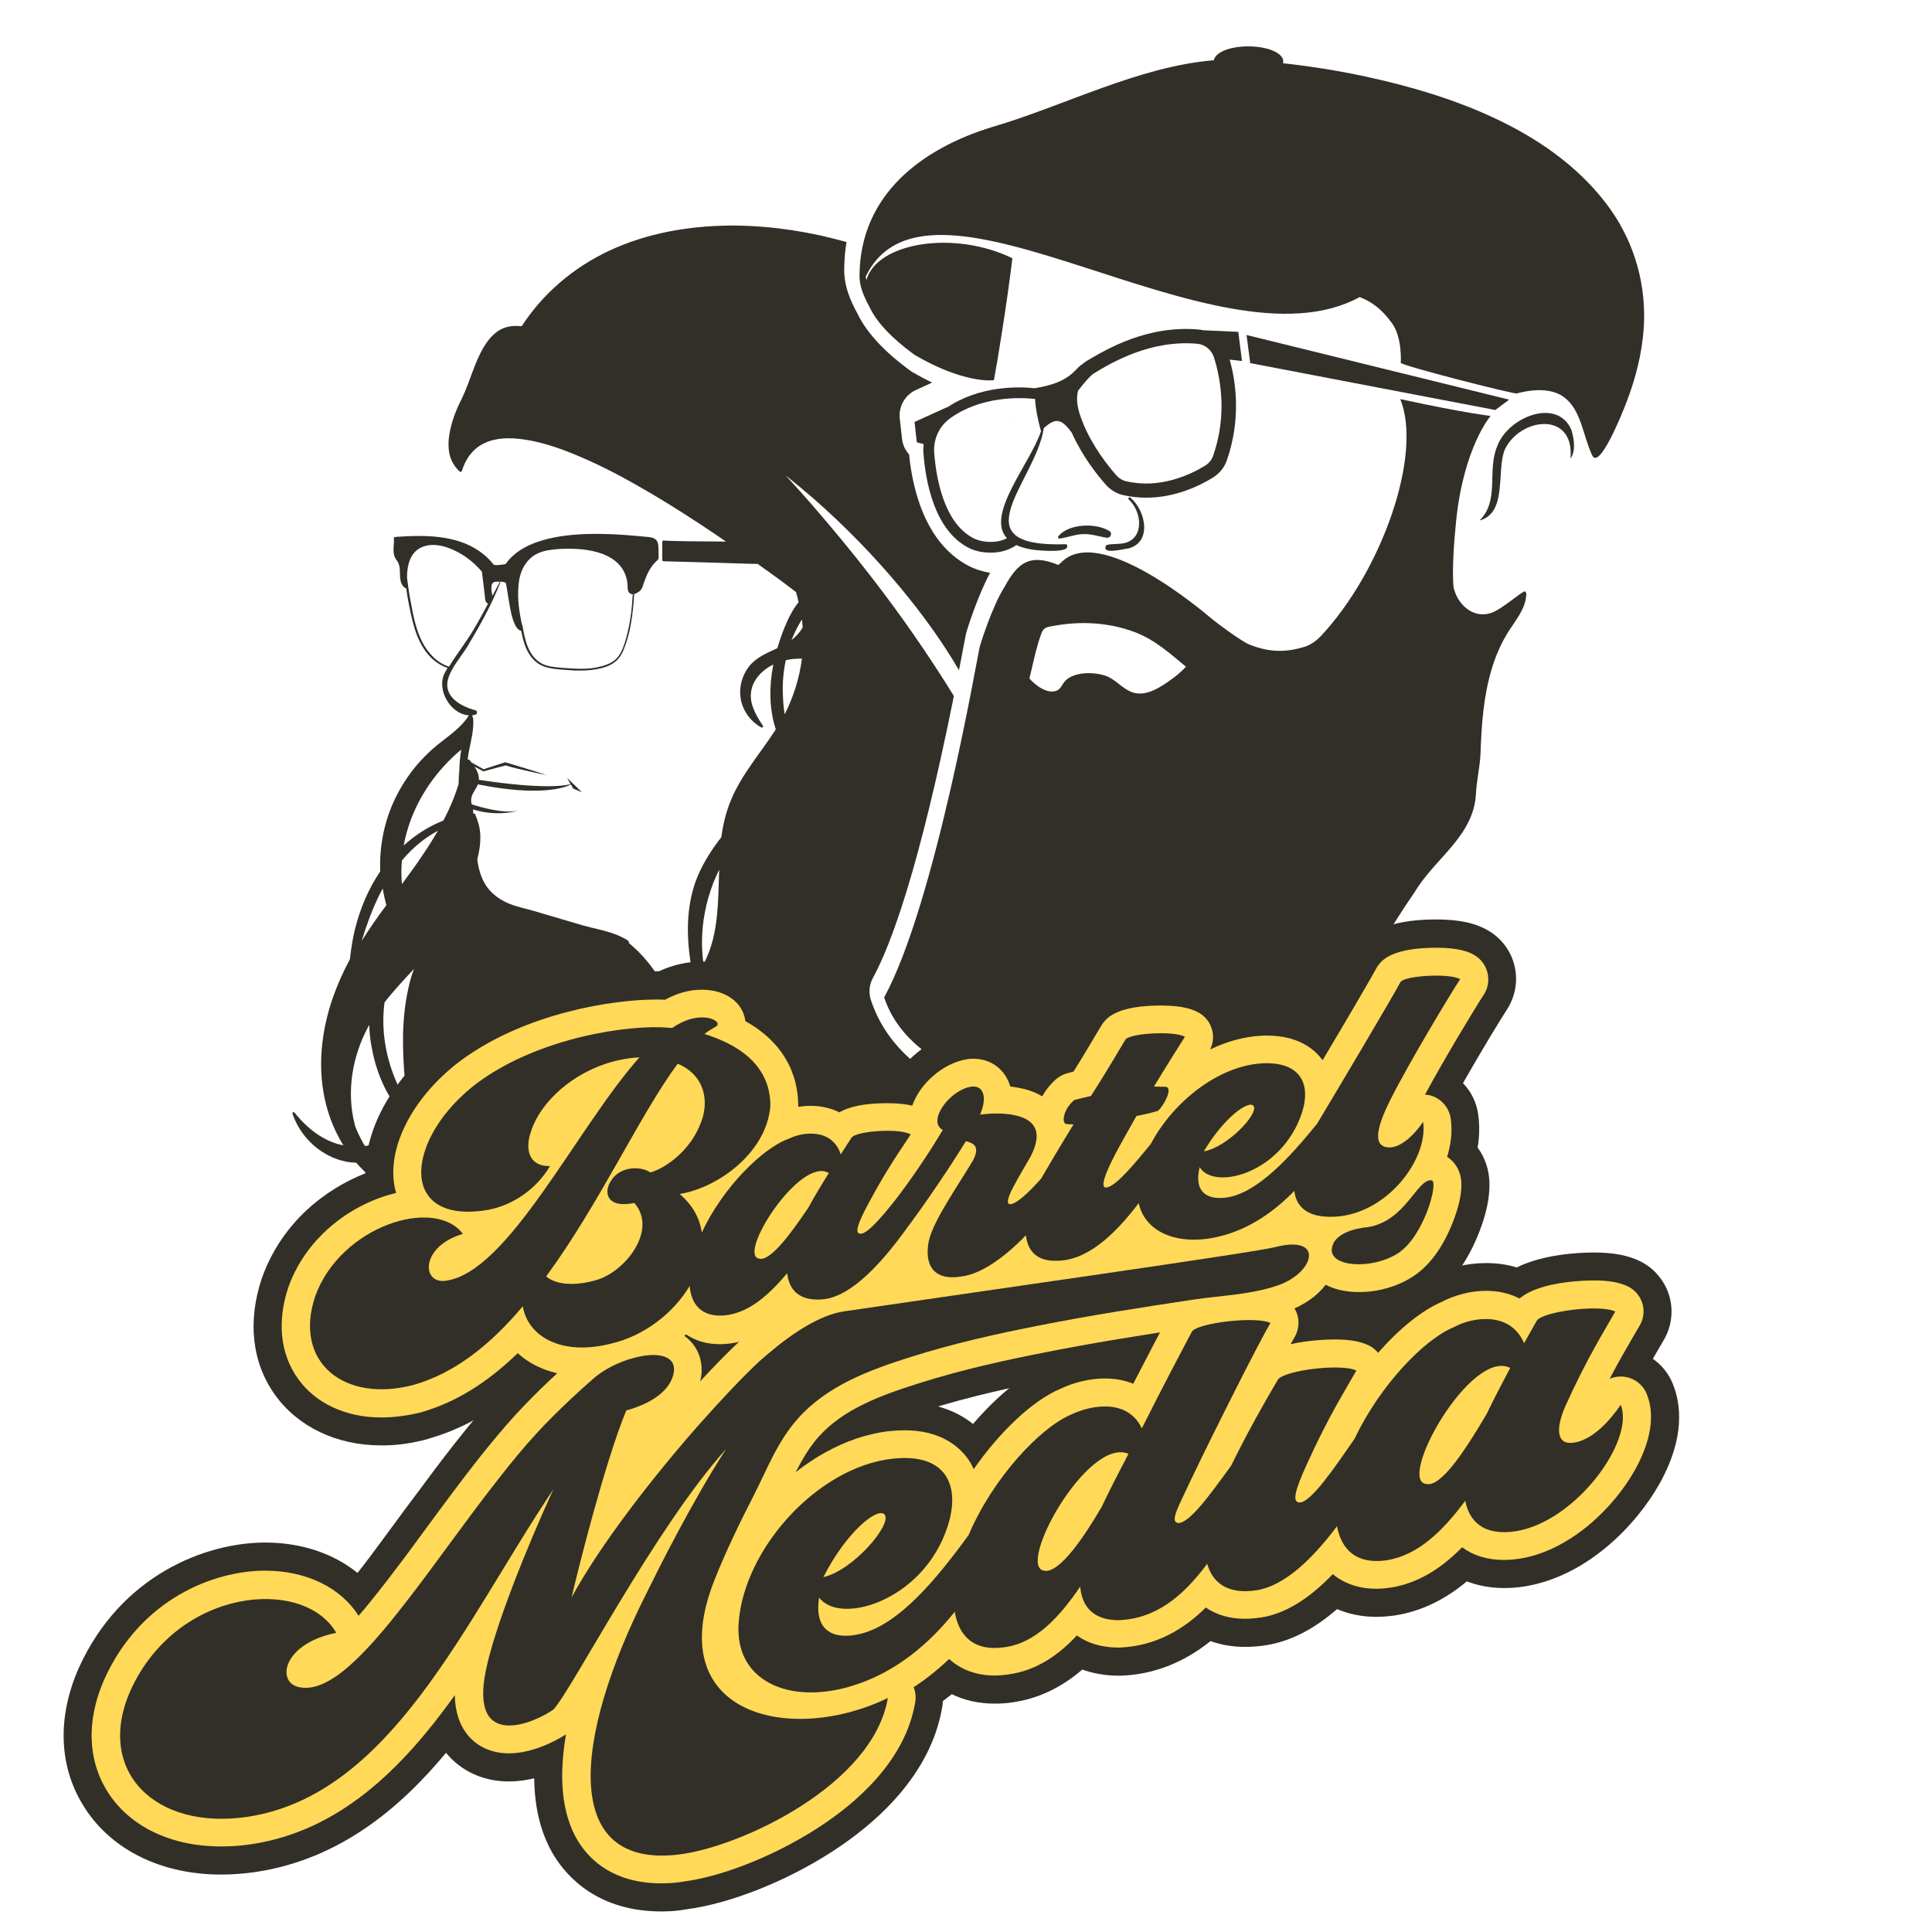
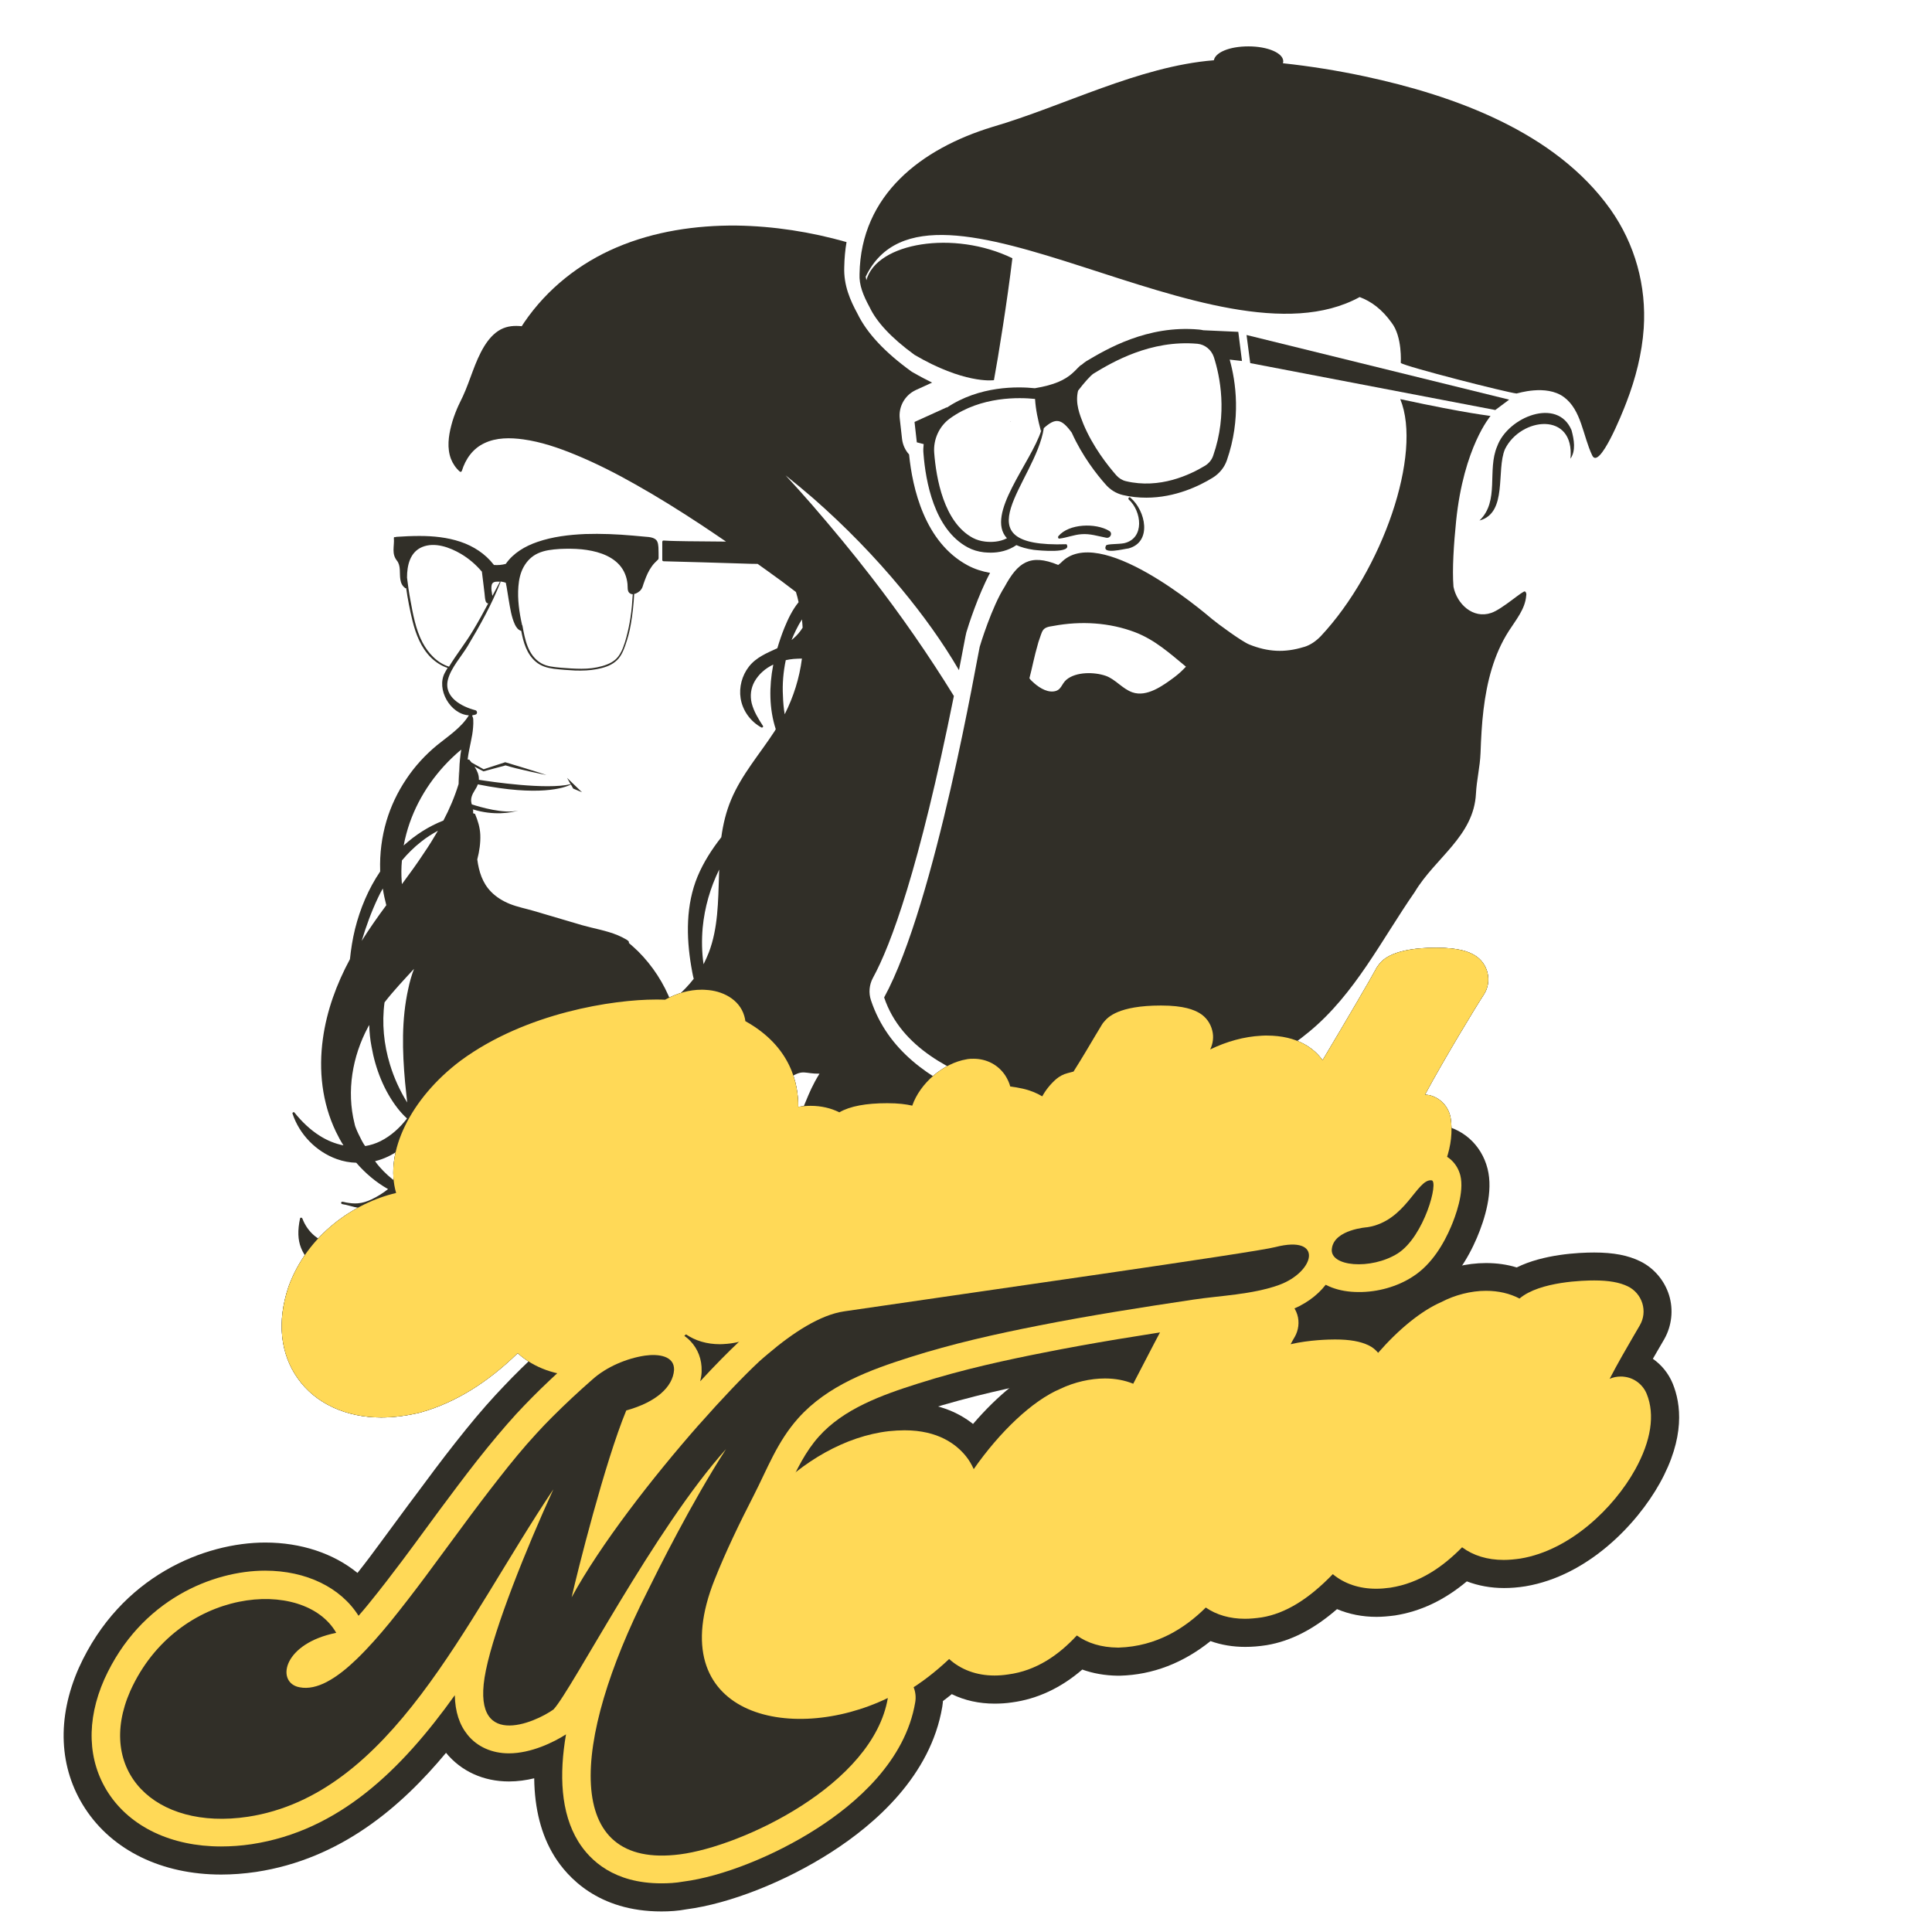
<svg xmlns="http://www.w3.org/2000/svg" version="1.1" id="Ebene_8" x="0px" y="0px" viewBox="0 0 1099.8 1099.8" style="enable-background:new 0 0 1099.8 1099.8;" xml:space="preserve">
  <style type="text/css">
	.st0{fill:#312F28;}
	.st1{fill:#FFD957;}
</style>
  <g id="Bartel_Media_2023">
    <g>
      <g>
        <g>
          <path class="st0" d="M575.4,240.1c0,0,0.1-0.1,0.2-0.1c-0.2,0.1-0.5,0.1-0.7,0.1C575,240.2,575.2,240.2,575.4,240.1L575.4,240.1      z" />
          <path class="st0" d="M269.9,461.6c-0.3-0.6-0.6-1.2-0.9-1.9c-0.1,0-0.2-0.1-0.3-0.1C269,460.2,269.5,460.9,269.9,461.6      L269.9,461.6z" />
          <path class="st0" d="M267.4,456.7c0,0.2,0.1,0.3,0.2,0.5c0.2,0,0.4,0.1,0.5,0.2c-0.3-0.9-0.5-1.8-0.6-2.7c0-0.3,0-0.5,0-0.8      C267.2,454.7,267.2,455.7,267.4,456.7L267.4,456.7z" />
          <path class="st0" d="M268.9,440.2c1,1.6,1.8,3.4,1.8,5.4c0.4-1,0.6-2,0.6-3c0-0.4-0.1-0.9-0.2-1.3l-2.4-1.3      C268.8,440,268.9,440.1,268.9,440.2L268.9,440.2z" />
          <path class="st0" d="M568.2,715.6c-9.6,7.3-23.8,7.2-33.6,0.3c-3.6-2.5-6.3-5.8-8.2-9.5c0.2-2.8,0.6-5.6,1-8.2      c1.4-8.6,3.7-17,6.4-25.2c5.3-16.5,11.9-33.1,20.8-48.1c-25.1-10.8-49.2-26.7-58.8-55.5c-1.4-4.2-1-8.8,1.1-12.7      c10.3-18.8,26.3-62,46.1-160.5c-14.5-23.5-30.2-46.1-47.1-67.9c-10.8-14-22.1-27.6-33.7-41c-4.9-5.6-9.9-11.2-15-16.7      c5.4,4.3,10.7,8.7,15.9,13.2c18,15.8,34.8,33,50.1,51.5c12,14.5,23.2,29.9,32.7,46.2c0.8-4.2,1.7-8.6,2.5-13      c1.2-6.4,1.4-7.2,1.7-8.5c1.1-3.8,6.7-21.2,13.5-33.9c-4.6-0.8-8.9-2.2-12.8-4.3c-24.5-13.2-31.4-44-33.3-63.1      c-2.2-2.4-3.6-5.5-4-8.8l-1.3-11.6c-0.8-6.8,2.9-13.4,9.2-16.3l9.2-4.2c-3.4-1.7-6.9-3.5-10.7-5.7c-0.4-0.2-0.9-0.5-1.3-0.8      c-14.9-10.8-25.1-21.7-30.4-32.6c-4.2-7.7-8-16.3-7.6-26.7c0.1-4.9,0.5-9.6,1.3-14.2c-20.4-5.8-41.5-9.1-62.7-9.4      c-23.2-0.2-46.7,3.3-68.1,12.4c-21.2,9-39.6,23.6-52.6,42.6c-0.5,0.8-1,1.5-1.5,2.3c-4.1-0.4-8-0.2-11.9,1.8      c-4.1,2.2-7.1,5.8-9.5,9.7c-5.4,8.9-7.8,19.1-12.1,28.4c-1.1,2.4-2.3,4.6-3.3,7c-1.3,3.1-2.5,6.4-3.3,9.6      c-1.6,6.1-2.5,12.9-0.2,19c1.1,2.8,2.8,5.3,5.1,7.3c0,0,0,0,0,0c0,0,0,0,0.1,0c0.1,0.1,0.3,0.1,0.4,0.1c0.2,0,0.4-0.1,0.5-0.4      c0,0,0-0.1,0.1-0.1c2.1-6.8,6.2-12.7,12.8-15.8c6.8-3.3,14.8-3.2,22.1-2.2c10.2,1.4,20.1,4.8,29.6,8.7      c11.9,4.9,23.3,10.7,34.4,17c12.8,7.2,25.1,14.9,37.4,23c4.7,3.1,9.4,6.3,14.1,9.5c-7.3-0.1-14.6-0.1-21.9-0.2      c-4.5-0.1-9.1-0.1-13.7-0.4c-0.3,0-0.5,0.1-0.6,0.4c0,0.1-0.1,0.2-0.1,0.3c0,3.5,0,6.9,0,10.4c0,0.4,0.3,0.6,0.7,0.7      c15,0.4,30,0.8,45.1,1.3c2.8,0.1,5.6,0.2,8.5,0.2c1.9,1.4,3.8,2.7,5.6,4c5.5,3.9,10.9,7.9,16.2,12c0.6,1.9,1.1,3.9,1.5,5.8      c-3.5,4.3-5.9,9.3-8,14.4c-1.6,3.9-2.9,7.8-4.1,11.8c-5.9,2.7-12.1,5.2-16.2,10.5c-3.9,5-5.7,11.7-4.7,18      c1.1,7,5.6,13.2,11.8,16.6c0.5,0.3,1.3-0.3,0.9-0.9c-2.6-4-5.2-8.2-6.4-12.9c-1-4.2-0.5-8.5,1.6-12.3c2.5-4.4,6.3-7.6,10.7-9.7      c0,0.1-0.1,0.3-0.1,0.5c-2.3,12-2.3,24.6,1.5,36.3c-0.2,0.4-0.5,0.8-0.7,1.2c-8.4,12.9-18.7,24.6-24.7,38.9      c-2.9,6.9-4.6,14.1-5.6,21.4c-5.4,6.9-10.1,14.2-13.5,22.3c-6.7,16.2-6.5,34.3-3.6,51.3c0.4,2.3,0.8,4.7,1.4,7      c-1.4,1.8-2.9,3.5-4.5,5.2c-2.7,2.8-5.5,5.5-8.3,8.2c-4.1-10.8-10.6-20.8-18.8-29c-1.7-1.7-3.5-3.2-5.3-4.8c0.2-1-0.6-1.4-1.5-2      c-1.5-0.9-3.2-1.7-4.8-2.4c-6.5-2.7-13.5-3.8-20.2-5.7c-9.3-2.7-18.5-5.5-27.8-8.2c-4.5-1.3-9.1-2.2-13.4-3.9      c-4-1.6-7.8-3.9-10.8-7c-4.9-5-6.9-11.5-7.8-18.3c0-0.1,0-0.1,0-0.1c1.2-4.6,1.9-9.4,1.7-14.1c-0.2-4.2-1.4-8-3-11.8      c-0.4-0.1-0.7-0.2-1.1-0.4c0-0.7,0.2-1.5-0.2-2.2c11.9,3.8,22.2,1.9,26,0.7c-8.1,2.1-22.2-2.1-26.5-3.5      c-0.1-0.2-0.1-0.4-0.2-0.6c-0.7-2.8,0.4-5.1,1.9-7.5c0.7-1.1,1.3-2.1,1.7-3.3c35,7,49.2,2,53,0.1l1.3,2.3l5,2.1l-8.5-8.2l2,3.6      c-13.7,3.3-45.3-1.4-52.2-2.5c0-0.1,0-0.3,0-0.5c0-2.4-1-4.7-2.3-6.7c-0.1-0.1-0.1-0.2-0.2-0.3l5.1,2.7l12.6-3.4      c6,2,22.3,5.3,23.3,5.5c-2.2-0.9-23.5-7.3-23.5-7.3l-12.3,4l-6.8-3.8c-0.5-0.6-1-1.1-1.4-1.7c-0.3,0-0.6,0-0.9-0.1      c0.4-3.3,1.1-6.6,1.8-9.9c0.6-2.8,1.1-5.5,1.3-8.3c0.1-1.4,0.2-2.9,0.1-4.4c0-0.6-0.1-1.3-0.5-1.8c0-0.3,0-0.5,0-0.8      c0.6,0,1.1-0.1,1.7-0.3c1.3-0.3,1.2-2.2,0-2.5c-7.7-2-18.2-7.4-15.6-17.5c1.7-6.6,7.7-13.2,11.2-19c7-11.7,13.7-23.7,18.7-36.4      c0.1-0.1,0-0.3-0.1-0.4c1,0.1,2.1,0.4,3.1,0.7c0.2,0.8,0.3,1.7,0.5,2.5c0.4,2.5,0.8,4.9,1.2,7.4c0.8,4.6,1.5,9.6,3.5,13.9      c0.7,1.5,1.8,3.1,3.5,3.6h0.1c1.2,6.5,3.1,13.2,8.3,17.6c2.9,2.5,6.5,3.5,10.2,4c4.1,0.5,8.2,0.8,12.3,1c4.1,0.1,8.2,0,12.3-0.8      c3.6-0.7,7.5-1.8,10.4-4.2c3-2.3,4.5-5.8,5.7-9.2c1.4-4,2.5-8,3.2-12.2c1-5.7,1.6-11.5,1.9-17.2c0.7-0.1,1.4-0.4,2-0.8      c0.8-0.5,1.5-1,2-1.8c0.7-0.9,1-2.1,1.3-3.1c1-2.8,2-5.6,3.5-8.1c0.8-1.3,1.6-2.5,2.6-3.6c0.5-0.5,1-1,1.5-1.5      c0.6-0.6,1-0.7,1-1.6c0-2,0-4.1-0.1-6.1c-0.1-1.2-0.2-2.4-0.8-3.5c-0.5-0.9-1.4-1.4-2.4-1.8c-1.5-0.5-3.1-0.6-4.6-0.7      c-2.2-0.2-4.4-0.4-6.6-0.6c-9.1-0.8-18.2-1.2-27.3-0.9c-9.2,0.4-18.5,1.5-27.2,4.5c-7,2.4-13.7,6.3-18,12.5      c-2.2,0.6-4.5,0.8-6.8,0.6c0-0.1,0-0.1-0.1-0.2c-4.8-6.2-11.5-10.5-18.9-13c-7.5-2.5-15.4-3.3-23.3-3.3c-4.4,0-8.8,0.2-13.2,0.5      c-0.2,0-0.3,0.1-0.4,0.2c-0.4-0.2-1.1-0.1-1,0.5c0.2,2.3-0.2,4.5-0.2,6.8c0,2.3,0.5,4.2,1.9,6c2.4,2.9,1.4,7.3,2,10.8      c0.3,2,1.1,3.7,2.8,4.9c0.1,0.1,0.3,0.1,0.5,0c0.9,6.3,2.1,12.5,3.6,18.6c1.9,7.7,4.9,15.4,10.6,21c2.7,2.6,5.9,4.7,9.4,5.8      c-0.5,0.9-1.1,1.8-1.6,2.8c-5,9.3,3.1,23.6,13.7,24.2c-4.4,7.1-11.7,11.8-18,16.9c-6.8,5.6-12.8,12.1-17.7,19.5      c-4.9,7.3-8.7,15.3-11.2,23.7c-2.7,9.1-3.9,18.7-3.6,28.2c0,0.2,0,0.4,0,0.6c-6.7,9.9-11.4,21.1-14.3,32.7      c-1.4,5.7-2.3,11.4-2.9,17.2c-7.6,14.1-13.2,29.3-15.4,45.3c-2.5,18-0.5,36.4,7.4,52.9c1.3,2.7,2.7,5.3,4.3,7.8      c-4.7-0.9-9.3-2.8-13.4-5.4c-5.6-3.5-10.4-8.2-14.5-13.3c-0.4-0.5-1.3,0-1.1,0.6c3.9,11.9,13.5,21.7,25.2,25.9      c3.6,1.3,7.4,2,11.1,2.1c5.2,6,11.2,11.1,18.1,15c-2.9,2.3-6.1,4.3-9.5,5.9c-2.4,1.1-5,2-7.7,2.2c-2.3,0.2-4.6-0.1-6.8-0.5      c-0.6-0.2-1.3-0.3-1.9-0.4c-0.8-0.2-1.2,1-0.3,1.3c0.7,0.2,1.3,0.3,2,0.4c3.4,0.8,6.8,2,10.4,2.1c3.7,0.1,7.3-0.8,10.7-2.3      c3.2-1.5,6.1-3.5,8.7-5.9c1.1,0.5,2.3,1,3.4,1.4c0.2,0.1,0.3,0.1,0.4,0c0.8,0.4,1.6,0.8,2.4,1.2c-1,3.7-2.5,7.2-4.5,10.4      c-3.6,5.8-9.2,10.3-15.6,12.9c-7.2,2.9-14.7,4.7-22.4,3.1c-8.6-1.8-15-7-18.1-15.1c-0.2-0.5-1.1-0.7-1.3,0      c-2.9,13.7,0.7,21.2,11.3,30c11.9,9.8,28.3,11.6,42.8,7.4c1.4-0.4,2.7-0.9,4.1-1.4c-0.1,0.2-0.2,0.3-0.3,0.5      c-3.7,7-8.3,13.4-14.8,18c-5.9,4.2-13,7-20.3,6.3c-1.8-0.2-3.6-0.6-5.3-1.2c-0.6-0.2-0.9,0.5-0.8,1c3.4,7.8,8.9,15.7,17.1,19.1      c4.7,2,9.8,1.9,14.8,0.8c4.8-1,9.6-2.6,14.1-4.6c8.8-3.8,17-9.2,24-15.8c7.6-7.2,13.5-15.8,18.3-25c5.2-9.9,9.5-20.4,13.4-30.9      c4-10.8,7.3-21.8,10-32.9c2.6-10.7,4.7-21.5,9-31.7c4.3-10.1,11.1-18.7,18.5-26.8c12.9-14.1,29-28.1,48.6-30.8      c0.4-0.1,0.7-0.1,1-0.1c-0.9,0.9-1.8,1.8-2.6,2.8c-19.4,21.1-27.4,52-20.8,79.9c6.2,26.5,25.8,49.4,50.7,60.3      c3,1.3,6,2.4,9.1,3.4h0.1c-4.7,6.9-11.9,11.6-20.1,13.8c-10.9,2.8-23,0.9-31.8-6.4c-0.4-0.4-1.4,0-1.1,0.6      c10.6,25.2,36.6,42.8,64.1,42.3c14-0.3,27.9-5,39.2-13.2c11.7-8.3,19.2-19.7,25.1-32.5c4.5-9.7,8.5-20.1,14.7-28.9      c1,4.2,2.7,8.1,5.2,11.6c8.5,11.8,23.7,17.3,37.9,15.8c8-0.8,15.9-3.7,22.3-8.6C569.6,716.2,568.9,715,568.2,715.6L568.2,715.6z       M295.1,333.8c0.3-3.8,1.1-7.7,3-11.1s4.6-6.1,8.1-7.7c3.9-1.8,8.1-2.2,12.4-2.5c4.1-0.2,8.3-0.2,12.5,0.2      c7.7,0.8,16.2,3,21.5,8.9c2.7,3,4.2,6.8,4.6,10.8c0.2,1.7-0.3,4.3,1.4,5.4c0.5,0.3,1.1,0.5,1.6,0.5c-0.3,4.5-0.6,8.9-1.3,13.3      c-0.6,3.9-1.4,7.7-2.4,11.4c-1,3.6-2.2,7.5-4.4,10.5c-2.2,3.1-5.8,4.7-9.4,5.7c-3.8,1.1-7.8,1.5-11.7,1.5c-4,0-7.9-0.3-11.8-0.6      c-3.8-0.4-7.8-0.6-11.2-2.6c-7.5-4.4-9.2-13.6-10.6-21.4c0-0.1-0.1-0.2-0.2-0.3C295.6,348.7,294.5,341.2,295.1,333.8      L295.1,333.8z M279.9,333c0.4-1.7,1.9-1.9,3.5-1.9c0.4,0,0.8,0,1.3,0.1c-0.1,0-0.1,0.1-0.2,0.1c-1.4,2.6-2.8,5.3-4.2,7.9      c-0.1-0.6-0.3-1.3-0.3-1.9C279.7,336,279.6,334.4,279.9,333L279.9,333z M240.5,365.7c-3.9-7.5-5.4-16-6.9-24.2      c-0.8-4.2-1.4-8.5-1.9-12.7c0-7,1.7-14.5,8.6-17.4c7.2-3,15.8,0.2,22.1,3.9c4.4,2.6,8.4,6,11.8,10c0,0,0.1,0,0.1,0      c0.3,2.4,0.6,4.9,0.9,7.3c0.2,1.6,0.4,3.3,0.6,5c0.2,1.5,0.2,3,0.6,4.4c0.2,1,0.8,1.4,1.5,1.5c-2.7,5.1-5.5,10.2-8.5,15.2      c-4.2,7.1-9.5,13.7-13.8,20.8C248.9,377.4,243.8,371.9,240.5,365.7L240.5,365.7z M215.2,511c0.8-1.7,1.7-3.5,2.7-5.2      c0.5,3.2,1.2,6.4,2,9.5c-4.9,6.6-9.6,13.3-14,20.3C208.4,527.3,211.4,519,215.2,511z M205.9,649.2c-1.3-2.5-2.6-5.1-3.6-7.8      c-0.2-0.6-0.4-1.3-0.5-1.9c-4.6-18.4-1.2-38.2,7.7-54.8c0.2-0.4,0.4-0.8,0.7-1.2c0.1,4.1,0.5,8.2,1.3,12.3      c2.2,12.6,7.1,25.2,15,35.3c1.6,2,3.3,3.9,5.2,5.6c-4.1,5.3-9.1,9.9-15.1,12.9c-2.8,1.4-5.7,2.3-8.7,2.8      C207.1,651.4,206.5,650.3,205.9,649.2L205.9,649.2z M235.2,670.1c-0.1,2.5-0.4,5.1-0.8,7.6c-1.3-0.5-2.5-1-3.6-1.6      c1.6-1.9,3-3.8,4.3-5.9c0.1-0.1,0.1-0.2,0.2-0.3L235.2,670.1L235.2,670.1z M226,673.2c-3.6-2.5-6.9-5.5-9.9-8.9      c-0.9-1-1.8-2.2-2.6-3.3c5-1.2,9.8-3.5,14-6.6c2.5-1.9,4.7-4.1,6.7-6.5c0.5,4.5,0.9,9,1.1,13.6      C232.6,665.8,229.5,669.8,226,673.2L226,673.2z M232.4,562.9c-3.9,17.5-3.4,35.5-1.8,53.3c0.4,3.8,0.8,7.6,1.2,11.4      c-4.2-6.8-7.5-14-9.8-21.6c-3.5-11.4-4.7-23.6-3.1-35.4c5.2-6.7,11-12.8,16.8-19.1C234.3,555.1,233.2,559,232.4,562.9      L232.4,562.9z M241.4,485.5c-4,6.1-8.3,12-12.6,17.8c0-0.4-0.1-0.8-0.1-1.2c-0.3-4.1-0.3-8.2,0.1-12.3c3.3-3.9,6.9-7.5,11-10.7      c3-2.4,6.2-4.4,9.5-6.2C246.8,477.2,244.2,481.4,241.4,485.5L241.4,485.5z M229.8,481.3c0.4-2.2,0.9-4.4,1.5-6.6      c4.4-16.5,13.7-31.5,26-43.3c1.7-1.6,3.4-3.2,5.2-4.6c0,0,0.1-0.1,0.1-0.1c-0.3,1.7-0.6,3.4-0.7,5.1c0,0.3-0.1,0.6-0.1,0.9      c0,0.4-0.1,0.9-0.1,1.3c0,0.4-0.1,0.7-0.1,1.1c0,0.1,0,0.1,0,0.2c-0.1,1.7-0.1,3.4-0.2,5.1c-0.1,1.8-0.3,3.8-0.2,5.6      c-0.1,0.2-0.1,0.3-0.2,0.5c-2.2,7.1-5.1,14-8.6,20.6C244,470.4,236.4,475.3,229.8,481.3L229.8,481.3z M400,528.1      c1.1-11.5,4.3-22.7,9.4-33.1c0,1.1-0.1,2.2-0.1,3.3c-0.5,14.7-0.5,30-5.8,43.9c-0.9,2.3-1.9,4.5-3,6.7      C399.5,542,399.4,535,400,528.1L400,528.1z M416,717.5c-0.6,1.3-1.3,2.5-2,3.7c0,0-0.1-0.1-0.1-0.1c-14.5-15-13.4-38.1-5.5-56      c1.5-3.4,3.1-6.6,4.9-9.8c-0.1,1.1-0.2,2.3-0.3,3.5c-0.9,15.5,1.2,31.2,6.1,46c0.2,0.6,0.5,1.3,0.7,1.9      C418.8,710.3,417.6,714,416,717.5L416,717.5z M428.7,680.3c-1.8,3.6-3.3,7.3-4.5,11c-1.8-14.2-1.4-28.7,0.9-42.8      c0.9-5.2,2-10.3,3.5-15.4c2.6-3.3,5.4-6.4,8.4-9.4c-1,5.7-1.5,11.5-1.5,17.4c0,7.5,0.9,15.1,2.6,22.4      C434.7,669.1,431.5,674.6,428.7,680.3L428.7,680.3z M453.1,358.7c1-2.1,2.2-4.2,3.4-6.1c0.2,1.6,0.3,3.1,0.4,4.7      c-1.4,2.3-3.2,4.4-5.3,6.2c-0.3,0.3-0.6,0.5-1,0.8C451.4,362.4,452.2,360.5,453.1,358.7L453.1,358.7z M447.3,375.8      c1.5-0.3,3-0.6,4.5-0.7c1.6-0.1,3.1-0.2,4.7-0.2c-1.4,11.1-4.8,21.8-9.8,31.7c-0.6-3.5-0.9-6.9-1-10.4      C445.3,389.3,445.9,382.5,447.3,375.8z M450.9,642.9c-1.7,2.8-3.4,5.5-5.1,8.2c-0.3-3-0.4-6-0.4-9c0.1-9.9,1.7-19.7,4.8-29      c7.2-4.5,7.8-1.8,16.3-1.9C458.8,623.6,458.5,630.5,450.9,642.9z" />
          <path class="st0" d="M261.2,440.6c0.1-1.7,0.2-3.5,0.3-5.3c-0.1,1.7-0.1,3.4-0.2,5.1c-0.1,1.8-0.3,3.8-0.2,5.6      c-0.1,0.2-0.1,0.3-0.2,0.5C260.9,444.6,261.1,442.6,261.2,440.6L261.2,440.6z" />
          <path class="st0" d="M261.8,431.7c0,0.3-0.1,0.6-0.1,0.9C261.8,432.3,261.8,432,261.8,431.7L261.8,431.7L261.8,431.7z" />
        </g>
        <g>
          <path class="st0" d="M631.4,302.2c-7.6-4.6-22.9-4.2-28.9,3c-0.4,0.5-0.2,1.5,0.6,1.4c4.2-0.5,8.2-2.2,12.5-2.5      c5-0.4,9.3,1.1,14.1,2C632.1,306.6,633.6,303.5,631.4,302.2L631.4,302.2z" />
          <path class="st0" d="M642.4,312.2c13.5-3.6,9.9-21.4,1.1-28.9c-0.6-0.7-1.5,0.3-1,1c7.4,6.6,9.3,22.1-2.5,24.9      c-3.4,0.7-10,0.3-10.4,1.4C626.9,316,639.9,312.4,642.4,312.2L642.4,312.2z" />
          <path class="st0" d="M868.1,336.7c-1-0.8-12.9,10.1-19.2,12.2c-10.5,3.6-19.6-5.2-21.5-14.9c-0.8-9.9,0.2-24.5,1.5-37.4      c4.3-42.1,19.6-59.8,19.6-59.8c-0.3-0.2-12-1.1-51.4-9.6c12.8,31.2-10.2,97.5-45.2,134.9c-2.7,2.8-5.9,5.1-9.6,6.2      c0,0,0,0-0.1,0c-11,3.4-20.5,2.8-31-1.4c-4.3-1.7-18.1-11.9-21.1-14.4c-5.9-5-64.7-54.9-86.2-32.1l-1.5,1.2      c-16.2-6.7-23.1-1.2-30.5,12.4c-7.3,11.4-14,33.4-14.2,34.2c-0.9,3-25.1,146-54.4,199.6c9.7,28.9,38.8,42.3,64.8,51.8      c57.1,21.3,130.9,6.1,177.3-32.4c26-21.5,41.1-52.3,60-79.5c11.6-19.4,33.6-31.7,34.8-56c0.4-7.7,2.3-15.2,2.6-23      c0.3-8.2,0.7-16.5,1.7-24.7c1.9-15.7,5.8-31.4,14.4-44.8c4.1-6.4,9.3-12.5,9.9-20.1C869,338.3,868.9,337.2,868.1,336.7      L868.1,336.7z M668.5,385.5c-6.6,4.9-15.7,11.5-23.9,8.6c-5.7-2-9.7-7.5-15.2-9.4c-6.4-2.2-16.8-2.4-22.3,2.2      c-3,2.5-2.8,6.2-7.4,6.7c-4.5,0.5-9.2-2.9-12.2-5.8c-0.6-0.5-1.1-1.1-1.5-1.7c1.6-6,2.5-11.5,5.1-20.5c2.5-6.8,1.7-8.4,8.6-9.3      c15.5-2.9,31.9-2,46.7,3.7c11.3,4.4,19.7,12.1,28.7,19.5C673.3,381.4,671.3,383.4,668.5,385.5L668.5,385.5z" />
          <polygon class="st0" points="851.2,233.4 859.1,227.5 709.6,190.7 711.7,206.7     " />
          <path class="st0" d="M520.6,240.2l1.3,11.6l3.9,1c-0.2,1.8-0.3,3.6-0.1,5.5c1.2,15.5,6,43,25.2,53.3c2.8,1.5,5.8,2.4,9.2,2.8      c1.2,0.1,2.5,0.2,3.9,0.2c4.5,0,9.8-1,14.6-4.3c2.6,1.2,5.8,2.1,9.8,2.7c3.3,0.4,22.4,2.2,18.7-3.2      c-62.4,2.1-17.6-35.4-12.9-66.1c6.7-6,10-5.5,15.9,2.6c5.9,13.2,14.3,23.9,19.3,29.5c2.6,3,6,5.1,9.8,6      c4.6,1.1,9.1,1.5,13.4,1.5c16.4,0,30.2-6.7,37.8-11.4c3.7-2.3,6.6-5.8,8-9.9c8.2-23.6,5.1-44.8,1.6-57.3l7,0.8l-2.1-16.6      L685,188c-0.8-0.2-1.6-0.3-2.5-0.4c-29.4-2.7-52.8,11.3-64.1,18c-0.8,0.5-1.7,1.2-2.6,2c-1.3,0.5-2.7,2.6-5.6,5.1      c-4.2,3.6-9.8,6.4-21.1,8.3c-9.7-1-31.5-1.5-50.2,11.1l0.2-0.3L520.6,240.2L520.6,240.2z M681.7,195.7c4.2,0.4,7.9,3.4,9.3,7.6      c3.4,10.6,8,32.1-0.4,56.1c-0.8,2.4-2.5,4.4-4.6,5.7c-8.6,5.2-25.8,13.4-45.1,8.8c-2.1-0.5-4-1.7-5.5-3.4      c-4.8-5.5-13.3-16.2-18.7-29.2c-1.9-4.9-4.8-11.6-3-18.9c3.2-4.2,7-8.6,8.9-9.8C633,206.3,654.9,193.3,681.7,195.7L681.7,195.7z       M589.2,227.1c0.4,6.2,1.6,11.7,3.3,18.1c0.1-0.1,0.2-0.2,0.3-0.3c-5.9,18.6-32.1,48-19.6,61.5c-4.2,2.2-9,2.3-12.4,1.9      c-2.6-0.3-4.9-1-7-2.1c-16.6-8.9-20.9-34.2-22-48.4c-0.6-7.7,2.9-15.3,9.1-19.7C558.6,225.4,580.5,226.2,589.2,227.1z" />
          <path class="st0" d="M852.3,254c-5.9,13.7,1.5,31.2-10.1,42.3c16.2-4.3,9.4-28.6,14.5-40.6c9-18.3,39.8-21.7,37.3,5.4      c3.1-4.5,2.1-10.7,0.6-16.2C886.7,226,858.4,237.3,852.3,254L852.3,254z" />
          <path class="st0" d="M916.7,119.1C885.3,75,827.8,54.4,777,43.5c-15.4-3.3-31-5.8-46.7-7.5c0.1-0.4,0.2-0.7,0.2-1.1      c0-4.7-8.8-8.5-19.8-8.5s-18.9,3.5-19.7,7.9c-43,3.5-85.4,26.1-126.2,38c-40.2,12.3-74.8,38.5-75.5,83.7c-0.3,6.2,2,12,5.8,19      c3.8,8,11.9,17.1,25.5,27c27.8,16.3,44.2,14.6,45.2,14.4c2.4-12.8,7.7-45.8,10.5-69.4c-33.3-16.2-77.3-8.9-83.1,12.5l-0.4-2      c36.1-75.2,199.6,56.3,281.2,11.6c6.7,2.5,12.7,7,18.1,14.5c6.3,8,5.3,23,5.3,23c2.3,2,60.2,16.8,65.9,17.4      c0.5,0,16.8-5.4,26.9,2c10.1,7.4,10.8,22,16.2,33.3c4,8.2,16.8-23.2,19.5-30.4c5.2-13.5,8.8-27.6,9.8-42      C937.3,162.8,930.8,139,916.7,119.1L916.7,119.1z" />
        </g>
      </g>
      <g>
        <g>
          <g>
-             <path class="st0" d="M217,822.8c-25.3,0-47.3-10.5-60.4-28.7c-13.2-18.4-15.8-42-7.5-66.6c0.1-0.3,0.2-0.5,0.3-0.8       c11.3-30.9,35.7-49.8,58.6-58.8c-0.2-26.3,16.4-55.5,44.6-76.9c40.8-30.1,95-38.1,120.6-38.1c0.6,0,1.3,0,1.9,0       c8-3.7,16.1-5.5,24.4-5.5c1.1,0,2.2,0,3.3,0.1c13.7,0.7,29.4,8.2,35.3,23.4c19.6,12.9,27.6,29.3,30.6,43.1c3,0.4,5.9,1,8.7,1.9       c7.5-2.6,16.6-3.9,27.6-3.9c1.8,0,3.6,0,5.2,0.1c8.7-12.7,22.9-22.5,37.4-24.9c0.2,0,0.5-0.1,0.8-0.1c1.9-0.3,3.8-0.4,5.7-0.4       c12.8,0,24.6,6.3,31.5,16.8c0.2,0.2,0.3,0.5,0.4,0.7c0.7,0.2,1.3,0.3,2,0.5c0.8-0.8,1.7-1.7,2.7-2.5c3-2.6,6.4-4.6,10.1-5.9       c3.7-6.1,6.9-11.5,9.2-15.3c1.6-2.7,2.8-4.8,3.6-6.1c0.9-1.4,1.9-2.8,2.9-4c5.4-6.3,15.8-14.6,44.3-14.6c13,0,22.6,2.1,30,6.6       c5,3,9.2,7.4,11.9,12.6c4.8-1.1,9.5-1.8,14.3-2c1.5-0.1,2.8-0.1,4.1-0.1c11.5,0,20.5,2.5,27.4,6c11.2-19,18.8-32.1,20.6-35.5       c1.1-2,2.3-3.9,3.8-5.6c5.4-6.4,15.9-14.9,44.6-14.9c12.9,0,22.4,2,29.8,6.4c7.5,4.4,13,11.8,14.9,20.3       c2,8.5,0.3,17.5-4.5,24.8c-3.3,5-14.7,23.7-24.9,41.7c4.5,4.6,7.6,10.7,8.6,17.4c3,19.5-4.5,41.8-20,59.8       c-16.9,19.7-40.2,30.9-64,30.9c-2.2,0-4.5-0.1-6.8-0.3c-5.6-0.5-11-1.7-16-3.7c-10.7,6.8-21.9,11.6-33.5,14.4       c-7.2,1.8-14.6,2.7-21.7,2.7c-11.3,0-21.8-2.3-31-6.7c-15.1,12.4-31,18.7-47.3,18.7h-0.7c-6.6,0-13-1.1-18.7-3.3       c-10.1,6.5-20,10.5-29.7,11.8c-3.4,0.5-6.7,0.8-9.9,0.8c-10.7,0-20.4-3.1-28.2-8.8c-14,12.7-27.8,19.6-41.9,21.2       c-2.5,0.2-4.6,0.3-6.8,0.3c-6.3,0-12.4-1-17.9-3c-10.2,6.8-21,10.8-32,11.8l-0.6,0c-1.5,0.1-3.2,0.2-4.8,0.2       c-6,0-11.7-0.9-17-2.7c-11.2,8.4-23.9,14.4-37.2,17.6c-8.3,2.1-16.5,3.2-24.4,3.2c-12.9,0-25-3-35.3-8.6       c-16.4,13.9-33.4,23.3-51.7,28.6l-0.5,0.2C234.7,821.6,225.7,822.9,217,822.8L217,822.8z" />
            <path class="st0" d="M217,806.9c-20.1,0-37.4-8-47.4-22.1c-10.1-14.1-12-32.6-5.4-52.2c0-0.1,0.1-0.2,0.1-0.3       c10.7-29.3,37-47.5,61.2-53.2c-6.8-23,8.1-53.8,36.7-75.3c37.3-27.5,87.4-34.8,111-34.8c1.9,0,3.7,0,5.4,0.1       c6.9-3.8,13.9-5.7,20.8-5.7c0.8,0,1.6,0,2.4,0.1c9,0.4,19.1,5.1,21.9,14.9c0.3,1,0.5,2,0.6,2.9c26.1,14.5,30.2,35.9,30.1,48.8       c2.4-0.4,4.7-0.6,7.1-0.6c6,0,11.5,1.3,16.3,3.7c6-3.5,15.2-5.2,27.3-5.2c6.3,0,10.8,0.6,14.2,1.4c4.4-12.7,17.6-24.2,31-26.4       c0.1,0,0.3,0,0.4-0.1c1.2-0.2,2.4-0.2,3.5-0.2c7.5,0,14.1,3.5,18.1,9.6c1.2,1.9,2.2,4,2.8,6.2c2.5,0.3,4.8,0.7,7,1.2       c4.5,1,8.2,2.6,11.2,4.4c1.9-3.5,4.6-6.9,7.9-9.8c1.9-1.6,4.1-2.8,6.5-3.4c0.6-0.2,2.9-0.8,3.4-0.9c5.2-8.2,9.5-15.6,12.6-20.8       c1.5-2.5,2.7-4.5,3.5-5.8c0.4-0.7,0.9-1.4,1.5-2c1.9-2.2,7.8-9,32.2-9c13.2,0,18.8,2.5,21.9,4.3c3.7,2.2,6.3,5.8,7.3,10       c0.9,3.6,0.4,7.4-1.2,10.7c9.5-4.6,19.4-7.3,29-7.8c1.2-0.1,2.2-0.1,3.2-0.1c17.7,0,27,7.5,31.6,13.8c0,0.1,0.1,0.1,0.2,0.2       c13-21.8,27.5-46.5,30.4-52c0.5-1,1.2-1.9,1.9-2.8c1.9-2.3,7.8-9.2,32.4-9.2c13.1,0,18.7,2.4,21.7,4.2       c3.8,2.2,6.5,5.9,7.5,10.2c1,4.3,0.2,8.8-2.2,12.4c-4.4,6.7-21.9,35.5-33.4,56.8c0.8,0.1,1.5,0.2,2.3,0.3       c6.4,1.4,11.3,6.7,12.3,13.2c2.3,14.9-3.8,32.5-16.3,47c-13.9,16.1-32.8,25.4-52,25.4c-1.8,0-3.6-0.1-5.4-0.2       c-7.2-0.6-13.5-2.9-18.5-6.4c-11.3,8.6-23.4,14.4-36.1,17.5c-6.1,1.5-12.2,2.2-18,2.2c-13,0-24.5-3.8-32.9-10.6       c-11.9,12-27.2,22.6-45.5,22.6h-0.7c-7.8,0-14.6-2.1-20-6c-9.2,7.1-19.8,13.2-30.7,14.7c-2.6,0.4-5.2,0.6-7.6,0.6       c-12.5,0-19.7-5.5-23.5-10.2c-1.4-1.7-2.8-3.7-3.9-6.3c-15.8,18.1-30.2,27.4-44.4,28.9c-1.9,0.2-3.5,0.3-5.1,0.3       c-7.6,0-14.4-2-19.7-5.6c-8.7,7.4-19.2,13.4-31.8,14.5c-0.1,0-0.1,0-0.2,0c-1.2,0.1-2.5,0.2-3.7,0.2c-7.5,0-14-2-19.3-5.6       c-10.9,10.1-24.4,17.5-38.7,21c-7.1,1.8-14,2.7-20.5,2.7c-14.8,0-27.6-4.8-36.6-13c-17.5,17-35.6,28.1-54.8,33.6       c-0.1,0-0.2,0.1-0.3,0.1C231.9,805.9,224.3,806.9,217,806.9L217,806.9z M347.3,700.4c-1.9,3.1-3.8,6.2-5.8,9.3       c3-2.4,5.8-5.7,7.3-9C348.3,700.6,347.8,700.5,347.3,700.4L347.3,700.4z" />
            <path class="st0" d="M217,806.9c-20.1,0-37.4-8-47.4-22.1c-10.1-14.1-12-32.6-5.4-52.2c0-0.1,0.1-0.2,0.1-0.3       c10.7-29.3,37-47.5,61.2-53.2c-6.8-23,8.1-53.8,36.7-75.3c37.3-27.5,87.4-34.8,111-34.8c1.9,0,3.7,0,5.4,0.1       c6.9-3.8,13.9-5.7,20.8-5.7c0.8,0,1.6,0,2.4,0.1c9,0.4,19.1,5.1,21.9,14.9c0.3,1,0.5,2,0.6,2.9c26.1,14.5,30.2,35.9,30.1,48.8       c2.4-0.4,4.7-0.6,7.1-0.6c6,0,11.5,1.3,16.3,3.7c6-3.5,15.2-5.2,27.3-5.2c6.3,0,10.8,0.6,14.2,1.4c4.4-12.7,17.6-24.2,31-26.4       c0.1,0,0.3,0,0.4-0.1c1.2-0.2,2.4-0.2,3.5-0.2c7.5,0,14.1,3.5,18.1,9.6c1.2,1.9,2.2,4,2.8,6.2c2.5,0.3,4.8,0.7,7,1.2       c4.5,1,8.2,2.6,11.2,4.4c1.9-3.5,4.6-6.9,7.9-9.8c1.9-1.6,4.1-2.8,6.5-3.4c0.6-0.2,2.9-0.8,3.4-0.9c5.2-8.2,9.5-15.6,12.6-20.8       c1.5-2.5,2.7-4.5,3.5-5.8c0.4-0.7,0.9-1.4,1.5-2c1.9-2.2,7.8-9,32.2-9c13.2,0,18.8,2.5,21.9,4.3c3.7,2.2,6.3,5.8,7.3,10       c0.9,3.6,0.4,7.4-1.2,10.7c9.5-4.6,19.4-7.3,29-7.8c1.2-0.1,2.2-0.1,3.2-0.1c17.7,0,27,7.5,31.6,13.8c0,0.1,0.1,0.1,0.2,0.2       c13-21.8,27.5-46.5,30.4-52c0.5-1,1.2-1.9,1.9-2.8c1.9-2.3,7.8-9.2,32.4-9.2c13.1,0,18.7,2.4,21.7,4.2       c3.8,2.2,6.5,5.9,7.5,10.2c1,4.3,0.2,8.8-2.2,12.4c-4.4,6.7-21.9,35.5-33.4,56.8c0.8,0.1,1.5,0.2,2.3,0.3       c6.4,1.4,11.3,6.7,12.3,13.2c2.3,14.9-3.8,32.5-16.3,47c-13.9,16.1-32.8,25.4-52,25.4c-1.8,0-3.6-0.1-5.4-0.2       c-7.2-0.6-13.5-2.9-18.5-6.4c-11.3,8.6-23.4,14.4-36.1,17.5c-6.1,1.5-12.2,2.2-18,2.2c-13,0-24.5-3.8-32.9-10.6       c-11.9,12-27.2,22.6-45.5,22.6h-0.7c-7.8,0-14.6-2.1-20-6c-9.2,7.1-19.8,13.2-30.7,14.7c-2.6,0.4-5.2,0.6-7.6,0.6       c-12.5,0-19.7-5.5-23.5-10.2c-1.4-1.7-2.8-3.7-3.9-6.3c-15.8,18.1-30.2,27.4-44.4,28.9c-1.9,0.2-3.5,0.3-5.1,0.3       c-7.6,0-14.4-2-19.7-5.6c-8.7,7.4-19.2,13.4-31.8,14.5c-0.1,0-0.1,0-0.2,0c-1.2,0.1-2.5,0.2-3.7,0.2c-7.5,0-14-2-19.3-5.6       c-10.9,10.1-24.4,17.5-38.7,21c-7.1,1.8-14,2.7-20.5,2.7c-14.8,0-27.6-4.8-36.6-13c-17.5,17-35.6,28.1-54.8,33.6       c-0.1,0-0.2,0.1-0.3,0.1C231.9,805.9,224.3,806.9,217,806.9L217,806.9z M347.3,700.4c-1.9,3.1-3.8,6.2-5.8,9.3       c3-2.4,5.8-5.7,7.3-9C348.3,700.6,347.8,700.5,347.3,700.4L347.3,700.4z" />
-             <path class="st0" d="M790.9,653.2c-9.5-0.2-7.8-10.6,0.8-27.6c10.7-21.2,33.7-59.4,39.5-68.2c-5.9-3.5-30.8-2.1-33.9,1.5       c-4.7,8.9-36.9,63.1-47.6,80.9l-0.1,0.1c-15.4,18.9-33.5,38.8-50.8,41.7c-11.2,1.8-19.4-2.6-15.9-17.2       c8.1,13.5,46.8,3.8,58.3-31.1c5.1-16-0.6-29-22.5-28c-24.9,1.3-50.9,21.8-63.6,45.9c0,0-0.1,0.1-0.1,0.1       c-10.2,12.5-20.5,24.8-25.6,24.7c-2.8-0.3-1.3-7,8.8-25.2l8.7-15.5c5.7-1.1,10-2.2,12.4-3c3.7-3.7,8.2-12.6,4.6-13.6       c-2.4-0.2-4.6,0-7-0.2c7.7-12.7,14.5-23.4,17.6-28.3c-5.9-3.5-30.8-2.1-33.8,1.5c-2.7,4.4-10.2,17.5-19.7,32.2       c-3.7,0.8-7,1.7-9.5,2.3c-6.7,5.8-7.1,13.6-4.5,13.6c1.1,0.4,2.4,0,4.1,0.3c-7.9,12.8-15,24.9-18.3,30.6       c-0.1,0.1-0.1,0.1-0.1,0.2c-7.5,8.4-14.3,14.7-17.9,14.6c-4.3-0.8,5.5-15.9,11.9-27.2c7.9-15.3,0.8-21.2-8.4-23.3       c-5.4-1.3-12.3-1.5-20.4-0.5c4-9.2,2.5-16.9-5.1-15.9c-12.5,2-25.2,19.9-16.1,24.6c-5.2,8.8-14.8,23.7-25.2,37.5       c-0.7,0.9-1.4,1.8-2,2.6c-8.1,10.2-15.9,19.2-19.7,19c-3.3-0.2-1.9-5.1,4.2-16.5c11.1-20.9,18.9-31.5,24.4-40       c-6-3.7-30.3-2.1-33.6,1.7l-6.2,9.6c-4.8-14.6-21-13.1-29.5-8.9c-14.3,4.9-37.6,27.4-49.6,53.5c-1.1-8.1-5.2-15.7-12.6-22       c22.7-3.8,49.4-24.1,51.6-49.8c0.4-24.4-19.8-35.8-37.5-41.3c1.8-1.5,4.1-2.8,6.5-4.2c3.2-2.1-1.7-5-6.4-5.2       c-5.8-0.4-12.1,1.6-18.5,6l-2.4-0.2c-21-1.8-72.6,5-108.4,31.4c-40.9,30.8-45.9,80.1,4.3,72.6c13.4-2,28-10.2,37-25.2       c-13,0.2-13.9-10.8-11-19.2c6-19.9,31.3-41.1,61.9-42.7c-36.2,40.8-74.8,122.8-110.5,127.2c-13.6,1.7-14.2-19.6,10-26.7       c-16-21.3-69.4-4.7-84,35.3c-12.8,37.7,16.5,61.2,56.1,50.6c23.7-6.8,43.9-23.2,62-44.7c2.9,17.3,22.2,28.5,50.5,21.2       c18.9-4.5,35.4-17.5,44.5-32.8c0.8,10.4,6.7,17.9,19.8,16.8c13.6-1.3,24.9-11.2,35.7-24c1,9,6.4,16.2,20.7,14.8       c16.2-1.8,33.5-20.9,48.6-42.1c0.1-0.1,0.1-0.1,0.2-0.2c15.9-21.5,31.1-45.6,32.2-47.7c3.4,1,8.4,2.1,4.4,10.4       c-7.1,12.4-23,34.5-25.5,46.6c-2.5,12.9,2.1,22.8,18.9,20c11.1-1.5,24.2-10.8,36.4-23.4c1,9.1,6.5,14.7,17,14.5       c17.3,0.2,32.9-14,47.2-32.8c3.8,17.1,23.1,24.5,45.7,19c17.3-4.1,31.5-14.3,42.9-26c1,8.7,6.9,13.7,16.8,14.6       c32.9,2.9,59.8-31.5,56.5-53.9C804.1,647.5,796.8,653.2,790.9,653.2L790.9,653.2z M713.7,629.7c2.6,4.7-15.3,23.5-28.4,25.7       C696.5,636.4,711.1,625.7,713.7,629.7z M370.2,667.4c-5.6-3.8-17-3.4-22,4.2c-5,6.9-3,16.5,12.9,13.2c13.4,15.3-5,39-21.4,43.8       c-11.3,3.4-22.8,3.2-28.8-2c30.4-41.4,53.5-92.3,74.9-121.1c13.6,5.8,17.6,18.1,14.3,30.3C393.4,657.9,374.2,666.7,370.2,667.4       L370.2,667.4z M460.2,687.4c-9.3,13.8-21.5,30.7-27.9,29.1c-13.2-1.7,23.4-58.7,39.5-48.7C467.9,674,463.8,680.8,460.2,687.4z" />
+             <path class="st0" d="M790.9,653.2c-9.5-0.2-7.8-10.6,0.8-27.6c10.7-21.2,33.7-59.4,39.5-68.2c-5.9-3.5-30.8-2.1-33.9,1.5       c-4.7,8.9-36.9,63.1-47.6,80.9l-0.1,0.1c-15.4,18.9-33.5,38.8-50.8,41.7c-11.2,1.8-19.4-2.6-15.9-17.2       c8.1,13.5,46.8,3.8,58.3-31.1c5.1-16-0.6-29-22.5-28c-24.9,1.3-50.9,21.8-63.6,45.9c0,0-0.1,0.1-0.1,0.1       c-10.2,12.5-20.5,24.8-25.6,24.7c-2.8-0.3-1.3-7,8.8-25.2l8.7-15.5c5.7-1.1,10-2.2,12.4-3c3.7-3.7,8.2-12.6,4.6-13.6       c-2.4-0.2-4.6,0-7-0.2c7.7-12.7,14.5-23.4,17.6-28.3c-5.9-3.5-30.8-2.1-33.8,1.5c-2.7,4.4-10.2,17.5-19.7,32.2       c-3.7,0.8-7,1.7-9.5,2.3c-6.7,5.8-7.1,13.6-4.5,13.6c1.1,0.4,2.4,0,4.1,0.3c-7.9,12.8-15,24.9-18.3,30.6       c-0.1,0.1-0.1,0.1-0.1,0.2c-7.5,8.4-14.3,14.7-17.9,14.6c-4.3-0.8,5.5-15.9,11.9-27.2c7.9-15.3,0.8-21.2-8.4-23.3       c-5.4-1.3-12.3-1.5-20.4-0.5c4-9.2,2.5-16.9-5.1-15.9c-12.5,2-25.2,19.9-16.1,24.6c-5.2,8.8-14.8,23.7-25.2,37.5       c-0.7,0.9-1.4,1.8-2,2.6c-8.1,10.2-15.9,19.2-19.7,19c-3.3-0.2-1.9-5.1,4.2-16.5c11.1-20.9,18.9-31.5,24.4-40       c-6-3.7-30.3-2.1-33.6,1.7l-6.2,9.6c-4.8-14.6-21-13.1-29.5-8.9c-14.3,4.9-37.6,27.4-49.6,53.5c-1.1-8.1-5.2-15.7-12.6-22       c22.7-3.8,49.4-24.1,51.6-49.8c0.4-24.4-19.8-35.8-37.5-41.3c1.8-1.5,4.1-2.8,6.5-4.2c3.2-2.1-1.7-5-6.4-5.2       c-5.8-0.4-12.1,1.6-18.5,6l-2.4-0.2c-21-1.8-72.6,5-108.4,31.4c-40.9,30.8-45.9,80.1,4.3,72.6c13.4-2,28-10.2,37-25.2       c-13,0.2-13.9-10.8-11-19.2c6-19.9,31.3-41.1,61.9-42.7c-36.2,40.8-74.8,122.8-110.5,127.2c-13.6,1.7-14.2-19.6,10-26.7       c-16-21.3-69.4-4.7-84,35.3c-12.8,37.7,16.5,61.2,56.1,50.6c23.7-6.8,43.9-23.2,62-44.7c2.9,17.3,22.2,28.5,50.5,21.2       c18.9-4.5,35.4-17.5,44.5-32.8c13.6-1.3,24.9-11.2,35.7-24c1,9,6.4,16.2,20.7,14.8       c16.2-1.8,33.5-20.9,48.6-42.1c0.1-0.1,0.1-0.1,0.2-0.2c15.9-21.5,31.1-45.6,32.2-47.7c3.4,1,8.4,2.1,4.4,10.4       c-7.1,12.4-23,34.5-25.5,46.6c-2.5,12.9,2.1,22.8,18.9,20c11.1-1.5,24.2-10.8,36.4-23.4c1,9.1,6.5,14.7,17,14.5       c17.3,0.2,32.9-14,47.2-32.8c3.8,17.1,23.1,24.5,45.7,19c17.3-4.1,31.5-14.3,42.9-26c1,8.7,6.9,13.7,16.8,14.6       c32.9,2.9,59.8-31.5,56.5-53.9C804.1,647.5,796.8,653.2,790.9,653.2L790.9,653.2z M713.7,629.7c2.6,4.7-15.3,23.5-28.4,25.7       C696.5,636.4,711.1,625.7,713.7,629.7z M370.2,667.4c-5.6-3.8-17-3.4-22,4.2c-5,6.9-3,16.5,12.9,13.2c13.4,15.3-5,39-21.4,43.8       c-11.3,3.4-22.8,3.2-28.8-2c30.4-41.4,53.5-92.3,74.9-121.1c13.6,5.8,17.6,18.1,14.3,30.3C393.4,657.9,374.2,666.7,370.2,667.4       L370.2,667.4z M460.2,687.4c-9.3,13.8-21.5,30.7-27.9,29.1c-13.2-1.7,23.4-58.7,39.5-48.7C467.9,674,463.8,680.8,460.2,687.4z" />
          </g>
          <g>
            <path class="st0" d="M461.6,995.4c-22.8,0-42.7-8-56.1-22.5c-12.6-13.6-18.4-31.5-16.9-51.6c4.2-58.7,58.2-116,115.5-122.5       c3.7-0.4,7.3-0.6,10.7-0.6c18.2,0,30.7,5.7,39.1,12.4c14-16.3,29.3-28.7,43.1-34.6c10-4.7,21.4-7.3,31.9-7.3       c2.6,0,5.2,0.2,7.7,0.5c6.2-11.9,11.4-21.8,13.9-26.4c0.7-1.3,1.6-2.7,2.5-3.9c12.5-16.8,41.8-19.3,58.2-19.3       c10.9,0,19.1,1.5,25.9,4.8c8,3.9,14,11,16.6,19.5c0.3,0.9,0.5,1.9,0.7,2.8c2.3-0.1,4.2-0.1,5.6-0.1c8.7,0,15.8,1,21.8,3.2       c8.8-8.6,19.8-17.5,31.8-22.9c9.9-5.1,21.3-7.9,32.3-7.9c6.1,0,12,0.8,17.5,2.5c15.1-7.5,35.1-8.5,44.1-8.5       c11,0,19.3,1.6,26.2,5c7.8,3.8,13.8,10.9,16.4,19.2c2.6,8.3,1.6,17.5-2.7,25.1c-1.3,2.3-2.8,4.8-4.3,7.4       c-0.7,1.2-1.4,2.5-2.2,3.8c5,3.5,8.9,8.3,11.3,14.1c4.7,11.5,7.2,30.6-7.4,56.8c-13,23.3-40.8,52.6-76.4,58.6       c-4.3,0.7-8.4,1-12.2,1c-7.5,0-14.7-1.3-21.2-3.8c-12.8,10.7-26.3,17.1-40.9,19.4c-3.8,0.5-7.2,0.8-10.5,0.8       c-8.1,0-15.6-1.5-22.5-4.4c-13.1,11.4-26.3,18.2-40,20.5c-4.4,0.7-8.4,1-12.3,1c-6.9,0-13.6-1.1-19.7-3.3       c-15.6,12.5-32.9,19.2-51.6,19.7c-0.2,0-1.3,0-1.3,0c-7.2-0.1-14-1.3-20.1-3.5c-12.3,10.6-25.8,16.8-40,18.7       c-3.3,0.5-6.7,0.7-9.9,0.7c-8.8,0-17.1-1.8-24.4-5.4c-14.6,11.9-30.5,20.5-47.4,25.6C483.2,993.7,472.2,995.4,461.6,995.4       L461.6,995.4z" />
            <path class="st0" d="M461.6,979.4c-18.3,0-34.1-6.2-44.4-17.3c-9.5-10.3-13.9-24-12.7-39.5c3.6-50.8,52-102.2,101.5-107.9       c3.1-0.3,6.1-0.5,8.9-0.5c19.3,0,29.6,8.1,35,14.8c1.8,2.2,3.2,4.7,4.4,7.3c14.8-21.2,33.4-39,49.3-45.7       c7.9-3.8,17.1-5.9,25.4-5.9c5.8,0,11.2,1,16.1,3c8.5-16.5,16.4-31.5,19.5-37.3c0.4-0.7,0.8-1.3,1.2-2       c9.1-12.2,39.4-12.9,45.4-12.9c8.4,0,14.4,1,19,3.2c4,1.9,7,5.5,8.3,9.7s0.7,8.9-1.5,12.7c-0.6,1-1.4,2.4-2.3,4.1       c10.8-2.5,22-2.7,25.3-2.7c8.4,0,14.5,1.1,19.2,3.4c2.1,1,3.9,2.5,5.3,4.2c11.7-13.4,24.5-23.9,36-28.9       c7.6-4,16.8-6.4,25.4-6.4c7.1,0,13.5,1.5,19.1,4.4c11.5-9.8,37.1-10.3,42.5-10.3c8.4,0,14.5,1.1,19.2,3.4       c3.9,1.9,6.9,5.4,8.2,9.6c1.3,4.2,0.8,8.7-1.4,12.5c-1.3,2.3-2.7,4.7-4.2,7.2c-3.7,6.4-8,13.7-13,23.3c2-0.9,4.2-1.3,6.4-1.3       c0.6,0,1.1,0,1.7,0.1c5.8,0.6,10.8,4.4,13,9.8c4.8,11.8,2.5,26.7-6.6,43.1c-12.1,21.8-37,45.9-65.2,50.6       c-3.4,0.5-6.6,0.8-9.6,0.8c-9.3,0-17.4-2.5-23.7-7.2c-10.7,10.9-24,20.4-40.9,23c-2.9,0.4-5.5,0.6-8,0.6       c-9.8,0-18.2-2.9-24.7-8.3c-13.7,14.2-27,22.4-40.4,24.6c-3.4,0.5-6.6,0.8-9.6,0.8c-8.6,0-16.2-2.2-22.3-6.4       c-11.8,11.7-27.9,22.1-49.5,22.8c-0.2,0-0.6,0-0.7,0c-9.2-0.1-17.1-2.5-23.2-6.9c-10.2,11-23,20.1-39.2,22.2       c-2.6,0.4-5.2,0.6-7.7,0.6c-10.3,0-19.2-3.4-25.8-9.4c-15.4,14.6-32.3,24.8-50.6,30.4C480,977.9,470.6,979.4,461.6,979.4       L461.6,979.4z" />
            <path class="st0" d="M461.6,979.4c-18.3,0-34.1-6.2-44.4-17.3c-9.5-10.3-13.9-24-12.7-39.5c3.6-50.8,52-102.2,101.5-107.9       c3.1-0.3,6.1-0.5,8.9-0.5c19.3,0,29.6,8.1,35,14.8c1.8,2.2,3.2,4.7,4.4,7.3c14.8-21.2,33.4-39,49.3-45.7       c7.9-3.8,17.1-5.9,25.4-5.9c5.8,0,11.2,1,16.1,3c8.5-16.5,16.4-31.5,19.5-37.3c0.4-0.7,0.8-1.3,1.2-2       c9.1-12.2,39.4-12.9,45.4-12.9c8.4,0,14.4,1,19,3.2c4,1.9,7,5.5,8.3,9.7s0.7,8.9-1.5,12.7c-0.6,1-1.4,2.4-2.3,4.1       c10.8-2.5,22-2.7,25.3-2.7c8.4,0,14.5,1.1,19.2,3.4c2.1,1,3.9,2.5,5.3,4.2c11.7-13.4,24.5-23.9,36-28.9       c7.6-4,16.8-6.4,25.4-6.4c7.1,0,13.5,1.5,19.1,4.4c11.5-9.8,37.1-10.3,42.5-10.3c8.4,0,14.5,1.1,19.2,3.4       c3.9,1.9,6.9,5.4,8.2,9.6c1.3,4.2,0.8,8.7-1.4,12.5c-1.3,2.3-2.7,4.7-4.2,7.2c-3.7,6.4-8,13.7-13,23.3c2-0.9,4.2-1.3,6.4-1.3       c0.6,0,1.1,0,1.7,0.1c5.8,0.6,10.8,4.4,13,9.8c4.8,11.8,2.5,26.7-6.6,43.1c-12.1,21.8-37,45.9-65.2,50.6       c-3.4,0.5-6.6,0.8-9.6,0.8c-9.3,0-17.4-2.5-23.7-7.2c-10.7,10.9-24,20.4-40.9,23c-2.9,0.4-5.5,0.6-8,0.6       c-9.8,0-18.2-2.9-24.7-8.3c-13.7,14.2-27,22.4-40.4,24.6c-3.4,0.5-6.6,0.8-9.6,0.8c-8.6,0-16.2-2.2-22.3-6.4       c-11.8,11.7-27.9,22.1-49.5,22.8c-0.2,0-0.6,0-0.7,0c-9.2-0.1-17.1-2.5-23.2-6.9c-10.2,11-23,20.1-39.2,22.2       c-2.6,0.4-5.2,0.6-7.7,0.6c-10.3,0-19.2-3.4-25.8-9.4c-15.4,14.6-32.3,24.8-50.6,30.4C480,977.9,470.6,979.4,461.6,979.4       L461.6,979.4z" />
            <path class="st0" d="M922.6,799.7c-12.7,18.5-24,22.3-30.1,21.6c-4.4-0.5-8-5.8-1.3-21.1c12.6-27.8,21.9-42.2,28.3-53.6       c-8.5-4.2-40.7-0.2-44.6,5.1l-7.3,12.9c-7.9-18.3-29.3-15-40.2-9c-16.6,6.8-41.7,32.8-56.2,63.2c0,0,0,0.1-0.1,0.2       c-11.9,17.3-24.9,36.2-31.2,36.3c-4.4,0-3-6.4,3.9-21.5c12.6-27.8,21.9-42.2,28.3-53.6c-8.5-4.2-40.7-0.2-44.6,5.1       c-7,11.7-17.8,30.9-26.7,49.1c-12.4,17-23.5,32.5-30.1,32.6c-5-0.7,0.1-9.2,7.1-24.3c13.4-28,38.6-78.1,45.4-89.6       c-8.2-4-41-0.1-44.6,4.8c-3.6,6.7-16.8,31.6-28.6,55.2c-8.2-17.2-29-13.2-39.9-8c-17.6,7.2-44.8,36-58.7,68.7       c-18.3,25.2-39.9,51.3-62.1,56.4c-14.7,3.4-26.1-1.7-23-20.8c12.2,16.6,62.8,0.8,74.4-44.9c5.1-21.1-3.9-37.4-32.8-34.1       c-42.6,4.8-84.4,51.3-87.4,93.3c-2.6,33.2,28.8,47,64.5,36c25-7.6,44.1-24.2,58.5-42.2c2.2,13.5,10.6,22.7,28.2,20.2       c17.4-2.2,31.1-16.7,43.2-34.5c1.1,11.7,7.6,18.9,21.6,19.1c21.2-0.7,36.6-13.2,50.7-32.1c2.9,10.2,11,17.8,28.5,15       c15.6-2.7,31.2-17.5,45.4-36.4c2.4,13,10.8,21.9,28.1,19.4c17.9-2.8,31.9-16.4,44.9-33.9c2.2,11.5,10.3,20.3,29.1,17.3       C897.4,865.9,930.8,819.8,922.6,799.7L922.6,799.7z M503.7,862.3c3.9,5.8-18,31.6-35,35.5C481.5,872.4,499.8,857.3,503.7,862.3       z M627.3,857.5c-10.4,17.9-24,37.6-32.4,36.7c-17.5-0.9,24.1-76.6,47.5-66.6C635.9,840,630.3,851,627.3,857.5z M846.3,804.9       c-11,18.6-25.4,41.5-34.1,39.9c-17.7-1.1,25-77.5,47.5-66.1C855.3,787.1,850.5,796,846.3,804.9z" />
          </g>
          <g>
            <path class="st0" d="M773.4,751.5c-16.2,0-29.8-5.6-38.4-15.7c-7.1-8.5-10.1-19.2-8.3-30.2c3.2-20.9,21.5-35.9,46.8-38.6       c1.5-1,4.9-5.2,6.2-6.8c5.7-7.1,16.3-20.2,34.8-20.2c1.2,0,2.4,0.1,3.6,0.2c13.9,1.3,25.2,11.2,28.7,25.1       c3.3,13-1.5,28.6-6.1,39.4c-4.8,11.2-13.5,26.5-28,35.7C801.5,747.4,787.1,751.5,773.4,751.5L773.4,751.5z" />
            <path class="st0" d="M773.4,735.5c-11.4,0-20.7-3.6-26.2-10c-4.1-4.9-5.8-11.1-4.8-17.5c2.5-16.9,19.7-24.1,34-25.3       c6.1-1.2,10.2-5.7,15.6-12.5c5.1-6.4,11.5-14.3,22.4-14.3c0.7,0,1.3,0,2,0.1c7.2,0.7,13,5.8,14.9,13.1       c2.4,9.6-2.9,23.6-5.3,29.2c-3.9,9.2-10.8,21.5-21.9,28.5C795.5,732.4,784.2,735.6,773.4,735.5L773.4,735.5L773.4,735.5z" />
            <path class="st0" d="M773.4,735.5c-11.4,0-20.7-3.6-26.2-10c-4.1-4.9-5.8-11.1-4.8-17.5c2.5-16.9,19.7-24.1,34-25.3       c6.1-1.2,10.2-5.7,15.6-12.5c5.1-6.4,11.5-14.3,22.4-14.3c0.7,0,1.3,0,2,0.1c7.2,0.7,13,5.8,14.9,13.1       c2.4,9.6-2.9,23.6-5.3,29.2c-3.9,9.2-10.8,21.5-21.9,28.5C795.5,732.4,784.2,735.6,773.4,735.5L773.4,735.5L773.4,735.5z" />
            <path class="st0" d="M814.9,671.9c-8.4-0.9-14.6,23.3-36.5,26.7c0,0-18.7,1.2-20.2,12c-1.8,10.5,22.3,12.5,37.5,2.9       C810.8,703.8,819.2,672.2,814.9,671.9L814.9,671.9z" />
            <path class="st0" d="M376.5,1088.1c-36.1,0-53.6-19.7-60.9-31.4c-7.5-12.1-11.3-27-11.5-44.4c-4.5,1.1-9.4,1.8-14.4,1.8       c-14.5,0-27.2-5.8-35.8-16.3c-25.6,30.8-60,60.5-108.1,67.8c-6.8,1-13.5,1.5-19.9,1.5c-33.7,0-61.9-13.7-77.5-37.7       c-14.9-22.9-16.2-51.3-3.5-80c23.8-52.6,72-71.3,106.1-71.3c20.4,0,38.9,6.2,52.5,17.3c4.7-5.9,9.1-11.8,12.9-17       c4.4-6,8.8-11.9,13.2-17.9c0,0,5.3-7.2,7.6-10.2c6.8-9.2,14.1-19,21.9-28.9c8.5-10.8,15.8-19.5,23-27.3c3-3.2,6.2-6.6,9.5-10       c6.7-6.8,14.1-13.8,24-22.7c12.3-11.1,29.3-18.9,46.6-21.5c3.2-0.5,6.3-0.7,9.4-0.7c16.9,0,27.2,7,32.8,12.8       c0.8,0.8,1.6,1.7,2.3,2.7c1.1-1.1,2.3-2.2,3.3-3.2c0.1-0.1,0.4-0.3,0.6-0.5c1.9-1.7,3.8-3.3,5.7-4.9       c21.6-18.4,41-28.7,59.1-31.3c19.4-2.8,45.2-6.6,72.8-10.6c59.7-8.6,159.5-23,169.1-25.3c0.1,0,0.2-0.1,0.4-0.1       c6.2-1.6,12.2-2.4,17.5-2.4c24.3,0,38,15.9,40.8,31.6c3.8,21.7-12,44.1-37.6,53.3c-14.6,5.2-29.3,6.8-42.3,8.3       c-4.2,0.5-8.5,1-12.4,1.5c-32.2,4.8-59.3,9.1-86.7,14.5c-19.4,3.8-44.8,9.2-69.7,17.1c-18.7,5.9-38,12.8-49.4,25.6       c-6.1,6.8-10.2,15.6-15.1,25.7c-1.8,3.8-3.6,7.6-5.6,11.5c-6.3,12.3-14.4,28.5-21.1,45.3c-6.2,15.5-5.8,25-3.3,28.6       c2.3,3.5,10.1,6.9,22.3,6.9c11.6,0,24.5-3.1,36-8.7c4.3-2.1,9.1-3.2,13.9-3.2c6.9,0,13.6,2.3,19.1,6.4       c9.6,7.2,14.3,19,12.3,30.8c-6.6,39.2-38.1,66.7-63.4,82.9c-26.2,16.8-57.7,29.2-82.3,32.4       C386,1087.8,381.1,1088.1,376.5,1088.1L376.5,1088.1z" />
            <path class="st0" d="M376.5,1072.1c-27,0-40.6-13-47.3-23.8c-10.1-16.4-10.9-38.3-7-61c-7,4.5-19.9,10.8-32.5,10.8       c-9.6,0-18-3.7-23.5-10.5c-4.7-5.8-7.1-13.2-7.3-22.6c-30.4,42.5-65.9,77.2-115.6,84.8c-6,0.9-11.8,1.3-17.5,1.3       c-28.2,0-51.5-11.1-64.1-30.4c-11.9-18.3-12.7-41.3-2.3-64.8c20.6-45.6,62.2-61.8,91.5-61.8c23.4,0,43.1,9.6,53.2,25.7       c2-2.3,3.9-4.5,5.5-6.5c7.1-8.7,13.9-17.6,19.6-25.2c4.5-6,8.9-12,13.3-18c2.5-3.4,5-6.8,7.5-10.2c6.7-9,13.9-18.7,21.6-28.5       c8.3-10.5,15.3-18.8,22.2-26.4c2.9-3.1,5.9-6.3,9.1-9.5c6.5-6.6,13.8-13.4,23.4-22.1c9.8-8.9,24.1-15.5,38.2-17.5       c2.4-0.3,4.8-0.5,7.1-0.5c11.3,0,17.9,4.3,21.4,8c4.3,4.5,6.6,10.5,6.4,17.1c0,0.2,0,0.4,0,0.6c-0.1,1.8-0.4,3.5-0.8,5.2       c8.2-8.9,16-16.8,22.5-22.9c0.1-0.1,0.2-0.2,0.3-0.3c1.8-1.6,3.6-3.2,5.4-4.7c19.3-16.4,36-25.5,51.2-27.7       c19.4-2.9,45.2-6.6,72.8-10.6c68.4-9.9,162-23.4,170.8-25.7c0.1,0,0.2,0,0.3-0.1c5-1.3,9.6-1.9,13.6-1.9       c16.1,0,23.6,9.9,25,18.4c2.5,14-9,29-27.3,35.5c-12.8,4.6-26.5,6.1-38.7,7.4c-4.6,0.5-8.9,1-13,1.6       c-32.4,4.8-59.7,9.2-87.4,14.7c-19.8,3.9-45.8,9.4-71.5,17.6c-20.9,6.6-42.4,14.4-56.5,30.2c-7.6,8.5-12.5,18.7-17.6,29.5       c-1.7,3.6-3.5,7.3-5.4,11c-6.5,12.6-14.7,29.3-21.7,46.6c-5.3,13.2-9.8,31.4-1.7,43.5c6,8.9,18.9,13.9,35.5,13.9       c14,0,29.3-3.7,43-10.3c2.2-1.1,4.6-1.6,7-1.6c3.4,0,6.8,1.1,9.6,3.2c4.8,3.6,7.2,9.5,6.2,15.4c-5.6,33.4-33.7,57.7-56.3,72.1       c-24,15.4-53.7,27.2-75.7,30C384.6,1071.9,380.4,1072.1,376.5,1072.1L376.5,1072.1z M368.4,815.6c-1,2.8-2.1,5.8-3.2,9       c3.5-4.3,6.9-8.4,10-12C373.1,813.7,370.8,814.7,368.4,815.6L368.4,815.6z" />
            <path class="st0" d="M376.5,1072.1c-27,0-40.6-13-47.3-23.8c-10.1-16.4-10.9-38.3-7-61c-7,4.5-19.9,10.8-32.5,10.8       c-9.6,0-18-3.7-23.5-10.5c-4.7-5.8-7.1-13.2-7.3-22.6c-30.4,42.5-65.9,77.2-115.6,84.8c-6,0.9-11.8,1.3-17.5,1.3       c-28.2,0-51.5-11.1-64.1-30.4c-11.9-18.3-12.7-41.3-2.3-64.8c20.6-45.6,62.2-61.8,91.5-61.8c23.4,0,43.1,9.6,53.2,25.7       c2-2.3,3.9-4.5,5.5-6.5c7.1-8.7,13.9-17.6,19.6-25.2c4.5-6,8.9-12,13.3-18c2.5-3.4,5-6.8,7.5-10.2c6.7-9,13.9-18.7,21.6-28.5       c8.3-10.5,15.3-18.8,22.2-26.4c2.9-3.1,5.9-6.3,9.1-9.5c6.5-6.6,13.8-13.4,23.4-22.1c9.8-8.9,24.1-15.5,38.2-17.5       c2.4-0.3,4.8-0.5,7.1-0.5c11.3,0,17.9,4.3,21.4,8c4.3,4.5,6.6,10.5,6.4,17.1c0,0.2,0,0.4,0,0.6c-0.1,1.8-0.4,3.5-0.8,5.2       c8.2-8.9,16-16.8,22.5-22.9c0.1-0.1,0.2-0.2,0.3-0.3c1.8-1.6,3.6-3.2,5.4-4.7c19.3-16.4,36-25.5,51.2-27.7       c19.4-2.9,45.2-6.6,72.8-10.6c68.4-9.9,162-23.4,170.8-25.7c0.1,0,0.2,0,0.3-0.1c5-1.3,9.6-1.9,13.6-1.9       c16.1,0,23.6,9.9,25,18.4c2.5,14-9,29-27.3,35.5c-12.8,4.6-26.5,6.1-38.7,7.4c-4.6,0.5-8.9,1-13,1.6       c-32.4,4.8-59.7,9.2-87.4,14.7c-19.8,3.9-45.8,9.4-71.5,17.6c-20.9,6.6-42.4,14.4-56.5,30.2c-7.6,8.5-12.5,18.7-17.6,29.5       c-1.7,3.6-3.5,7.3-5.4,11c-6.5,12.6-14.7,29.3-21.7,46.6c-5.3,13.2-9.8,31.4-1.7,43.5c6,8.9,18.9,13.9,35.5,13.9       c14,0,29.3-3.7,43-10.3c2.2-1.1,4.6-1.6,7-1.6c3.4,0,6.8,1.1,9.6,3.2c4.8,3.6,7.2,9.5,6.2,15.4c-5.6,33.4-33.7,57.7-56.3,72.1       c-24,15.4-53.7,27.2-75.7,30C384.6,1071.9,380.4,1072.1,376.5,1072.1L376.5,1072.1z M368.4,815.6c-1,2.8-2.1,5.8-3.2,9       c3.5-4.3,6.9-8.4,10-12C373.1,813.7,370.8,814.7,368.4,815.6L368.4,815.6z" />
            <path class="st0" d="M314.3,806.7c-3,3-5.9,6-8.7,9.1c-7.6,8.2-14.6,16.8-21.4,25.5c-7.3,9.3-14.4,18.7-21.3,28.1       c-7,9.4-13.9,18.9-20.9,28.3c-6.5,8.7-13.1,17.3-20,25.8c-5.9,7.2-12,14.2-18.8,20.8c-5.1,4.9-10.8,9.8-17.3,13.2       c-5,2.6-10.4,4-15.3,3c-0.5-0.1-0.9-0.2-1.3-0.3c-12-3.6-7.7-24.7,22.1-30.7c-18.3-32-90.5-26.1-117.2,33       c-20,45.3,13.7,79.7,66.9,71.7c81.6-12.5,123.3-110.9,173.9-186.4c-15.6,34.1-33.4,78.5-38.4,103       c-9.6,46.5,28.1,29.8,38.5,22.3c10.5-11.3,57.6-103.1,98.2-148.2c-19.5,30.1-39,69.3-44.9,81.3       c-43.1,85.2-48.5,158.1,18.7,149.4c35-4.5,109.9-39.5,118.3-89c-55.5,26.9-129.4,9.7-98.6-67.4c6.5-16.3,14.1-32,22.3-48       c7.6-14.8,13.3-30.5,25.3-43.9c16.7-18.7,40.9-27.5,63.6-34.7c24.2-7.7,48.8-13.2,73.2-18c29.4-5.8,58.8-10.4,88.2-14.8       c15.3-2.3,33.2-2.8,48.6-8.3c20.5-7.4,25.8-28.7-2-21.6c-11,3-172.7,25.9-245.5,36.6c-13.6,2-29.1,12.1-43.2,24.1       c-1.7,1.4-3.4,2.9-5.1,4.4c-9.2,8.6-21.2,21.2-34.1,35.8c-0.1,0.1-0.2,0.2-0.3,0.3c-26.3,29.9-56.1,68.2-72.4,98.2       c3.2-14.2,18.9-76.9,31.1-106.4c17.1-4.7,26.5-13.4,27.2-23c0.3-8.1-8.9-9.3-16.6-8.2c-10.1,1.5-21.8,6.3-29.9,13.6       C329.3,792.2,321.6,799.4,314.3,806.7L314.3,806.7z" />
          </g>
        </g>
        <g>
          <g>
            <path class="st1" d="M217,806.9c-20.1,0-37.4-8-47.4-22.1c-10.1-14.1-12-32.6-5.4-52.2c0-0.1,0.1-0.2,0.1-0.3       c10.7-29.3,37-47.5,61.2-53.2c-6.8-23,8.1-53.8,36.7-75.3c37.3-27.5,87.4-34.8,111-34.8c1.9,0,3.7,0,5.4,0.1       c6.9-3.8,13.9-5.7,20.8-5.7c0.8,0,1.6,0,2.4,0.1c9,0.4,19.1,5.1,21.9,14.9c0.3,1,0.5,2,0.6,2.9c26.1,14.5,30.2,35.9,30.1,48.8       c2.4-0.4,4.7-0.6,7.1-0.6c6,0,11.5,1.3,16.3,3.7c6-3.5,15.2-5.2,27.3-5.2c6.3,0,10.8,0.6,14.2,1.4c4.4-12.7,17.6-24.2,31-26.4       c0.1,0,0.3,0,0.4-0.1c1.2-0.2,2.4-0.2,3.5-0.2c7.5,0,14.1,3.5,18.1,9.6c1.2,1.9,2.2,4,2.8,6.2c2.5,0.3,4.8,0.7,7,1.2       c4.5,1,8.2,2.6,11.2,4.4c1.9-3.5,4.6-6.9,7.9-9.8c1.9-1.6,4.1-2.8,6.5-3.4c0.6-0.2,2.9-0.8,3.4-0.9c5.2-8.2,9.5-15.6,12.6-20.8       c1.5-2.5,2.7-4.5,3.5-5.8c0.4-0.7,0.9-1.4,1.5-2c1.9-2.2,7.8-9,32.2-9c13.2,0,18.8,2.5,21.9,4.3c3.7,2.2,6.3,5.8,7.3,10       c0.9,3.6,0.4,7.4-1.2,10.7c9.5-4.6,19.4-7.3,29-7.8c1.2-0.1,2.2-0.1,3.2-0.1c17.7,0,27,7.5,31.6,13.8c0,0.1,0.1,0.1,0.2,0.2       c13-21.8,27.5-46.5,30.4-52c0.5-1,1.2-1.9,1.9-2.8c1.9-2.3,7.8-9.2,32.4-9.2c13.1,0,18.7,2.4,21.7,4.2       c3.8,2.2,6.5,5.9,7.5,10.2c1,4.3,0.2,8.8-2.2,12.4c-4.4,6.7-21.9,35.5-33.4,56.8c0.8,0.1,1.5,0.2,2.3,0.3       c6.4,1.4,11.3,6.7,12.3,13.2c2.3,14.9-3.8,32.5-16.3,47c-13.9,16.1-32.8,25.4-52,25.4c-1.8,0-3.6-0.1-5.4-0.2       c-7.2-0.6-13.5-2.9-18.5-6.4c-11.3,8.6-23.4,14.4-36.1,17.5c-6.1,1.5-12.2,2.2-18,2.2c-13,0-24.5-3.8-32.9-10.6       c-11.9,12-27.2,22.6-45.5,22.6h-0.7c-7.8,0-14.6-2.1-20-6c-9.2,7.1-19.8,13.2-30.7,14.7c-2.6,0.4-5.2,0.6-7.6,0.6       c-12.5,0-19.7-5.5-23.5-10.2c-1.4-1.7-2.8-3.7-3.9-6.3c-15.8,18.1-30.2,27.4-44.4,28.9c-1.9,0.2-3.5,0.3-5.1,0.3       c-7.6,0-14.4-2-19.7-5.6c-8.7,7.4-19.2,13.4-31.8,14.5c-0.1,0-0.1,0-0.2,0c-1.2,0.1-2.5,0.2-3.7,0.2c-7.5,0-14-2-19.3-5.6       c-10.9,10.1-24.4,17.5-38.7,21c-7.1,1.8-14,2.7-20.5,2.7c-14.8,0-27.6-4.8-36.6-13c-17.5,17-35.6,28.1-54.8,33.6       c-0.1,0-0.2,0.1-0.3,0.1C231.9,805.9,224.3,806.9,217,806.9L217,806.9z" />
            <path class="st1" d="M790.9,653.2c-9.5-0.2-7.8-10.6,0.8-27.6c10.7-21.2,33.7-59.4,39.5-68.2c-5.9-3.5-30.8-2.1-33.9,1.5       c-4.7,8.9-36.9,63.1-47.6,80.9l-0.1,0.1c-15.4,18.9-33.5,38.8-50.8,41.7c-11.2,1.8-19.4-2.6-15.9-17.2       c8.1,13.5,46.8,3.8,58.3-31.1c5.1-16-0.6-29-22.5-28c-24.9,1.3-50.9,21.8-63.6,45.9c0,0-0.1,0.1-0.1,0.1       c-10.2,12.5-20.5,24.8-25.6,24.7c-2.8-0.3-1.3-7,8.8-25.2l8.7-15.5c5.7-1.1,10-2.2,12.4-3c3.7-3.7,8.2-12.6,4.6-13.6       c-2.4-0.2-4.6,0-7-0.2c7.7-12.7,14.5-23.4,17.6-28.3c-5.9-3.5-30.8-2.1-33.8,1.5c-2.7,4.4-10.2,17.5-19.7,32.2       c-3.7,0.8-7,1.7-9.5,2.3c-6.7,5.8-7.1,13.6-4.5,13.6c1.1,0.4,2.4,0,4.1,0.3c-7.9,12.8-15,24.9-18.3,30.6       c-0.1,0.1-0.1,0.1-0.1,0.2c-7.5,8.4-14.3,14.7-17.9,14.6c-4.3-0.8,5.5-15.9,11.9-27.2c7.9-15.3,0.8-21.2-8.4-23.3       c-5.4-1.3-12.3-1.5-20.4-0.5c4-9.2,2.5-16.9-5.1-15.9c-12.5,2-25.2,19.9-16.1,24.6c-5.2,8.8-14.8,23.7-25.2,37.5       c-0.7,0.9-1.4,1.8-2,2.6c-8.1,10.2-15.9,19.2-19.7,19c-3.3-0.2-1.9-5.1,4.2-16.5c11.1-20.9,18.9-31.5,24.4-40       c-6-3.7-30.3-2.1-33.6,1.7l-6.2,9.6c-4.8-14.6-21-13.1-29.5-8.9c-14.3,4.9-37.6,27.4-49.6,53.5c-1.1-8.1-5.2-15.7-12.6-22       c22.7-3.8,49.4-24.1,51.6-49.8c0.4-24.4-19.8-35.8-37.5-41.3c1.8-1.5,4.1-2.8,6.5-4.2c3.2-2.1-1.7-5-6.4-5.2       c-5.8-0.4-12.1,1.6-18.5,6l-2.4-0.2c-21-1.8-72.6,5-108.4,31.4c-40.9,30.8-45.9,80.1,4.3,72.6c13.4-2,28-10.2,37-25.2       c-13,0.2-13.9-10.8-11-19.2c6-19.9,31.3-41.1,61.9-42.7c-36.2,40.8-74.8,122.8-110.5,127.2c-13.6,1.7-14.2-19.6,10-26.7       c-16-21.3-69.4-4.7-84,35.3c-12.8,37.7,16.5,61.2,56.1,50.6c23.7-6.8,43.9-23.2,62-44.7c2.9,17.3,22.2,28.5,50.5,21.2       c18.9-4.5,35.4-17.5,44.5-32.8c0.8,10.4,6.7,17.9,19.8,16.8c13.6-1.3,24.9-11.2,35.7-24c1,9,6.4,16.2,20.7,14.8       c16.2-1.8,33.5-20.9,48.6-42.1c0.1-0.1,0.1-0.1,0.2-0.2c15.9-21.5,31.1-45.6,32.2-47.7c3.4,1,8.4,2.1,4.4,10.4       c-7.1,12.4-23,34.5-25.5,46.6c-2.5,12.9,2.1,22.8,18.9,20c11.1-1.5,24.2-10.8,36.4-23.4c1,9.1,6.5,14.7,17,14.5       c17.3,0.2,32.9-14,47.2-32.8c3.8,17.1,23.1,24.5,45.7,19c17.3-4.1,31.5-14.3,42.9-26c1,8.7,6.9,13.7,16.8,14.6       c32.9,2.9,59.8-31.5,56.5-53.9C804.1,647.5,796.8,653.2,790.9,653.2L790.9,653.2z M713.7,629.7c2.6,4.7-15.3,23.5-28.4,25.7       C696.5,636.4,711.1,625.7,713.7,629.7z M370.2,667.4c-5.6-3.8-17-3.4-22,4.2c-5,6.9-3,16.5,12.9,13.2c13.4,15.3-5,39-21.4,43.8       c-11.3,3.4-22.8,3.2-28.8-2c30.4-41.4,53.5-92.3,74.9-121.1c13.6,5.8,17.6,18.1,14.3,30.3C393.4,657.9,374.2,666.7,370.2,667.4       L370.2,667.4z M460.2,687.4c-9.3,13.8-21.5,30.7-27.9,29.1c-13.2-1.7,23.4-58.7,39.5-48.7C467.9,674,463.8,680.8,460.2,687.4z" />
          </g>
          <g>
            <path class="st1" d="M461.6,979.4c-18.3,0-34.1-6.2-44.4-17.3c-9.5-10.3-13.9-24-12.7-39.5c3.6-50.8,52-102.2,101.5-107.9       c3.1-0.3,6.1-0.5,8.9-0.5c19.3,0,29.6,8.1,35,14.8c1.8,2.2,3.2,4.7,4.4,7.3c14.8-21.2,33.4-39,49.3-45.7       c7.9-3.8,17.1-5.9,25.4-5.9c5.8,0,11.2,1,16.1,3c8.5-16.5,16.4-31.5,19.5-37.3c0.4-0.7,0.8-1.3,1.2-2       c9.1-12.2,39.4-12.9,45.4-12.9c8.4,0,14.4,1,19,3.2c4,1.9,7,5.5,8.3,9.7s0.7,8.9-1.5,12.7c-0.6,1-1.4,2.4-2.3,4.1       c10.8-2.5,22-2.7,25.3-2.7c8.4,0,14.5,1.1,19.2,3.4c2.1,1,3.9,2.5,5.3,4.2c11.7-13.4,24.5-23.9,36-28.9       c7.6-4,16.8-6.4,25.4-6.4c7.1,0,13.5,1.5,19.1,4.4c11.5-9.8,37.1-10.3,42.5-10.3c8.4,0,14.5,1.1,19.2,3.4       c3.9,1.9,6.9,5.4,8.2,9.6c1.3,4.2,0.8,8.7-1.4,12.5c-1.3,2.3-2.7,4.7-4.2,7.2c-3.7,6.4-8,13.7-13,23.3c2-0.9,4.2-1.3,6.4-1.3       c0.6,0,1.1,0,1.7,0.1c5.8,0.6,10.8,4.4,13,9.8c4.8,11.8,2.5,26.7-6.6,43.1c-12.1,21.8-37,45.9-65.2,50.6       c-3.4,0.5-6.6,0.8-9.6,0.8c-9.3,0-17.4-2.5-23.7-7.2c-10.7,10.9-24,20.4-40.9,23c-2.9,0.4-5.5,0.6-8,0.6       c-9.8,0-18.2-2.9-24.7-8.3c-13.7,14.2-27,22.4-40.4,24.6c-3.4,0.5-6.6,0.8-9.6,0.8c-8.6,0-16.2-2.2-22.3-6.4       c-11.8,11.7-27.9,22.1-49.5,22.8c-0.2,0-0.6,0-0.7,0c-9.2-0.1-17.1-2.5-23.2-6.9c-10.2,11-23,20.1-39.2,22.2       c-2.6,0.4-5.2,0.6-7.7,0.6c-10.3,0-19.2-3.4-25.8-9.4c-15.4,14.6-32.3,24.8-50.6,30.4C480,977.9,470.6,979.4,461.6,979.4       L461.6,979.4z" />
            <path class="st1" d="M922.6,799.7c-12.7,18.5-24,22.3-30.1,21.6c-4.4-0.5-8-5.8-1.3-21.1c12.6-27.8,21.9-42.2,28.3-53.6       c-8.5-4.2-40.7-0.2-44.6,5.1l-7.3,12.9c-7.9-18.3-29.3-15-40.2-9c-16.6,6.8-41.7,32.8-56.2,63.2c0,0,0,0.1-0.1,0.2       c-11.9,17.3-24.9,36.2-31.2,36.3c-4.4,0-3-6.4,3.9-21.5c12.6-27.8,21.9-42.2,28.3-53.6c-8.5-4.2-40.7-0.2-44.6,5.1       c-7,11.7-17.8,30.9-26.7,49.1c-12.4,17-23.5,32.5-30.1,32.6c-5-0.7,0.1-9.2,7.1-24.3c13.4-28,38.6-78.1,45.4-89.6       c-8.2-4-41-0.1-44.6,4.8c-3.6,6.7-16.8,31.6-28.6,55.2c-8.2-17.2-29-13.2-39.9-8c-17.6,7.2-44.8,36-58.7,68.7       c-18.3,25.2-39.9,51.3-62.1,56.4c-14.7,3.4-26.1-1.7-23-20.8c12.2,16.6,62.8,0.8,74.4-44.9c5.1-21.1-3.9-37.4-32.8-34.1       c-42.6,4.8-84.4,51.3-87.4,93.3c-2.6,33.2,28.8,47,64.5,36c25-7.6,44.1-24.2,58.5-42.2c2.2,13.5,10.6,22.7,28.2,20.2       c17.4-2.2,31.1-16.7,43.2-34.5c1.1,11.7,7.6,18.9,21.6,19.1c21.2-0.7,36.6-13.2,50.7-32.1c2.9,10.2,11,17.8,28.5,15       c15.6-2.7,31.2-17.5,45.4-36.4c2.4,13,10.8,21.9,28.1,19.4c17.9-2.8,31.9-16.4,44.9-33.9c2.2,11.5,10.3,20.3,29.1,17.3       C897.4,865.9,930.8,819.8,922.6,799.7L922.6,799.7z M503.7,862.3c3.9,5.8-18,31.6-35,35.5C481.5,872.4,499.8,857.3,503.7,862.3       z M627.3,857.5c-10.4,17.9-24,37.6-32.4,36.7c-17.5-0.9,24.1-76.6,47.5-66.6C635.9,840,630.3,851,627.3,857.5z M846.3,804.9       c-11,18.6-25.4,41.5-34.1,39.9c-17.7-1.1,25-77.5,47.5-66.1C855.3,787.1,850.5,796,846.3,804.9z" />
          </g>
          <g>
            <path class="st1" d="M773.4,735.5c-11.4,0-20.7-3.6-26.2-10c-4.1-4.9-5.8-11.1-4.8-17.5c2.5-16.9,19.7-24.1,34-25.3       c6.1-1.2,10.2-5.7,15.6-12.5c5.1-6.4,11.5-14.3,22.4-14.3c0.7,0,1.3,0,2,0.1c7.2,0.7,13,5.8,14.9,13.1       c2.4,9.6-2.9,23.6-5.3,29.2c-3.9,9.2-10.8,21.5-21.9,28.5C795.5,732.4,784.2,735.6,773.4,735.5L773.4,735.5L773.4,735.5z" />
            <path class="st1" d="M814.9,671.9c-8.4-0.9-14.6,23.3-36.5,26.7c0,0-18.7,1.2-20.2,12c-1.8,10.5,22.3,12.5,37.5,2.9       C810.8,703.8,819.2,672.2,814.9,671.9L814.9,671.9z" />
            <path class="st1" d="M376.5,1072.1c-27,0-40.6-13-47.3-23.8c-10.1-16.4-10.9-38.3-7-61c-7,4.5-19.9,10.8-32.5,10.8       c-9.6,0-18-3.7-23.5-10.5c-4.7-5.8-7.1-13.2-7.3-22.6c-30.4,42.5-65.9,77.2-115.6,84.8c-6,0.9-11.8,1.3-17.5,1.3       c-28.2,0-51.5-11.1-64.1-30.4c-11.9-18.3-12.7-41.3-2.3-64.8c20.6-45.6,62.2-61.8,91.5-61.8c23.4,0,43.1,9.6,53.2,25.7       c2-2.3,3.9-4.5,5.5-6.5c7.1-8.7,13.9-17.6,19.6-25.2c4.5-6,8.9-12,13.3-18c2.5-3.4,5-6.8,7.5-10.2c6.7-9,13.9-18.7,21.6-28.5       c8.3-10.5,15.3-18.8,22.2-26.4c2.9-3.1,5.9-6.3,9.1-9.5c6.5-6.6,13.8-13.4,23.4-22.1c9.8-8.9,24.1-15.5,38.2-17.5       c2.4-0.3,4.8-0.5,7.1-0.5c11.3,0,17.9,4.3,21.4,8c4.3,4.5,6.6,10.5,6.4,17.1c0,0.2,0,0.4,0,0.6c-0.1,1.8-0.4,3.5-0.8,5.2       c8.2-8.9,16-16.8,22.5-22.9c0.1-0.1,0.2-0.2,0.3-0.3c1.8-1.6,3.6-3.2,5.4-4.7c19.3-16.4,36-25.5,51.2-27.7       c19.4-2.9,45.2-6.6,72.8-10.6c68.4-9.9,162-23.4,170.8-25.7c0.1,0,0.2,0,0.3-0.1c5-1.3,9.6-1.9,13.6-1.9       c16.1,0,23.6,9.9,25,18.4c2.5,14-9,29-27.3,35.5c-12.8,4.6-26.5,6.1-38.7,7.4c-4.6,0.5-8.9,1-13,1.6       c-32.4,4.8-59.7,9.2-87.4,14.7c-19.8,3.9-45.8,9.4-71.5,17.6c-20.9,6.6-42.4,14.4-56.5,30.2c-7.6,8.5-12.5,18.7-17.6,29.5       c-1.7,3.6-3.5,7.3-5.4,11c-6.5,12.6-14.7,29.3-21.7,46.6c-5.3,13.2-9.8,31.4-1.7,43.5c6,8.9,18.9,13.9,35.5,13.9       c14,0,29.3-3.7,43-10.3c2.2-1.1,4.6-1.6,7-1.6c3.4,0,6.8,1.1,9.6,3.2c4.8,3.6,7.2,9.5,6.2,15.4c-5.6,33.4-33.7,57.7-56.3,72.1       c-24,15.4-53.7,27.2-75.7,30C384.6,1071.9,380.4,1072.1,376.5,1072.1L376.5,1072.1z" />
            <path class="st1" d="M314.3,806.7c-3,3-5.9,6-8.7,9.1c-7.6,8.2-14.6,16.8-21.4,25.5c-7.3,9.3-14.4,18.7-21.3,28.1       c-7,9.4-13.9,18.9-20.9,28.3c-6.5,8.7-13.1,17.3-20,25.8c-5.9,7.2-12,14.2-18.8,20.8c-5.1,4.9-10.8,9.8-17.3,13.2       c-5,2.6-10.4,4-15.3,3c-0.5-0.1-0.9-0.2-1.3-0.3c-12-3.6-7.7-24.7,22.1-30.7c-18.3-32-90.5-26.1-117.2,33       c-20,45.3,13.7,79.7,66.9,71.7c81.6-12.5,123.3-110.9,173.9-186.4c-15.6,34.1-33.4,78.5-38.4,103       c-9.6,46.5,28.1,29.8,38.5,22.3c10.5-11.3,57.6-103.1,98.2-148.2c-19.5,30.1-39,69.3-44.9,81.3       c-43.1,85.2-48.5,158.1,18.7,149.4c35-4.5,109.9-39.5,118.3-89c-55.5,26.9-129.4,9.7-98.6-67.4c6.5-16.3,14.1-32,22.3-48       c7.6-14.8,13.3-30.5,25.3-43.9c16.7-18.7,40.9-27.5,63.6-34.7c24.2-7.7,48.8-13.2,73.2-18c29.4-5.8,58.8-10.4,88.2-14.8       c15.3-2.3,33.2-2.8,48.6-8.3c20.5-7.4,25.8-28.7-2-21.6c-11,3-172.7,25.9-245.5,36.6c-13.6,2-29.1,12.1-43.2,24.1       c-1.7,1.4-3.4,2.9-5.1,4.4c-9.2,8.6-21.2,21.2-34.1,35.8c-0.1,0.1-0.2,0.2-0.3,0.3c-26.3,29.9-56.1,68.2-72.4,98.2       c3.2-14.2,18.9-76.9,31.1-106.4c17.1-4.7,26.5-13.4,27.2-23c0.3-8.1-8.9-9.3-16.6-8.2c-10.1,1.5-21.8,6.3-29.9,13.6       C329.3,792.2,321.6,799.4,314.3,806.7L314.3,806.7z" />
          </g>
        </g>
        <g>
          <path class="st1" d="M790.9,653.2c-9.5-0.2-7.8-10.6,0.8-27.6c10.7-21.2,33.7-59.4,39.5-68.2c-5.9-3.5-30.8-2.1-33.9,1.5      c-4.7,8.9-36.9,63.1-47.6,80.9l-0.1,0.1c-15.4,18.9-33.5,38.8-50.8,41.7c-11.2,1.8-19.4-2.6-15.9-17.2      c8.1,13.5,46.8,3.8,58.3-31.1c5.1-16-0.6-29-22.5-28c-24.9,1.3-50.9,21.8-63.6,45.9c0,0-0.1,0.1-0.1,0.1      c-10.2,12.5-20.5,24.8-25.6,24.7c-2.8-0.3-1.3-7,8.8-25.2l8.7-15.5c5.7-1.1,10-2.2,12.4-3c3.7-3.7,8.2-12.6,4.6-13.6      c-2.4-0.2-4.6,0-7-0.2c7.7-12.7,14.5-23.4,17.6-28.3c-5.9-3.5-30.8-2.1-33.8,1.5c-2.7,4.4-10.2,17.5-19.7,32.2      c-3.7,0.8-7,1.7-9.5,2.3c-6.7,5.8-7.1,13.6-4.5,13.6c1.1,0.4,2.4,0,4.1,0.3c-7.9,12.8-15,24.9-18.3,30.6      c-0.1,0.1-0.1,0.1-0.1,0.2c-7.5,8.4-14.3,14.7-17.9,14.6c-4.3-0.8,5.5-15.9,11.9-27.2c7.9-15.3,0.8-21.2-8.4-23.3      c-5.4-1.3-12.3-1.5-20.4-0.5c4-9.2,2.5-16.9-5.1-15.9c-12.5,2-25.2,19.9-16.1,24.6c-5.2,8.8-14.8,23.7-25.2,37.5      c-0.7,0.9-1.4,1.8-2,2.6c-8.1,10.2-15.9,19.2-19.7,19c-3.3-0.2-1.9-5.1,4.2-16.5c11.1-20.9,18.9-31.5,24.4-40      c-6-3.7-30.3-2.1-33.6,1.7l-6.2,9.6c-4.8-14.6-21-13.1-29.5-8.9c-14.3,4.9-37.6,27.4-49.6,53.5c-1.1-8.1-5.2-15.7-12.6-22      c22.7-3.8,49.4-24.1,51.6-49.8c0.4-24.4-19.8-35.8-37.5-41.3c1.8-1.5,4.1-2.8,6.5-4.2c3.2-2.1-1.7-5-6.4-5.2      c-5.8-0.4-12.1,1.6-18.5,6l-2.4-0.2c-21-1.8-72.6,5-108.4,31.4c-40.9,30.8-45.9,80.1,4.3,72.6c13.4-2,28-10.2,37-25.2      c-13,0.2-13.9-10.8-11-19.2c6-19.9,31.3-41.1,61.9-42.7c-36.2,40.8-74.8,122.8-110.5,127.2c-13.6,1.7-14.2-19.6,10-26.7      c-16-21.3-69.4-4.7-84,35.3c-12.8,37.7,16.5,61.2,56.1,50.6c23.7-6.8,43.9-23.2,62-44.7c2.9,17.3,22.2,28.5,50.5,21.2      c18.9-4.5,35.4-17.5,44.5-32.8c0.8,10.4,6.7,17.9,19.8,16.8c13.6-1.3,24.9-11.2,35.7-24c1,9,6.4,16.2,20.7,14.8      c16.2-1.8,33.5-20.9,48.6-42.1c0.1-0.1,0.1-0.1,0.2-0.2c15.9-21.5,31.1-45.6,32.2-47.7c3.4,1,8.4,2.1,4.4,10.4      c-7.1,12.4-23,34.5-25.5,46.6c-2.5,12.9,2.1,22.8,18.9,20c11.1-1.5,24.2-10.8,36.4-23.4c1,9.1,6.5,14.7,17,14.5      c17.3,0.2,32.9-14,47.2-32.8c3.8,17.1,23.1,24.5,45.7,19c17.3-4.1,31.5-14.3,42.9-26c1,8.7,6.9,13.7,16.8,14.6      c32.9,2.9,59.8-31.5,56.5-53.9C804.1,647.5,796.8,653.2,790.9,653.2L790.9,653.2z M713.7,629.7c2.6,4.7-15.3,23.5-28.4,25.7      C696.5,636.4,711.1,625.7,713.7,629.7z M370.2,667.4c-5.6-3.8-17-3.4-22,4.2c-5,6.9-3,16.5,12.9,13.2c13.4,15.3-5,39-21.4,43.8      c-11.3,3.4-22.8,3.2-28.8-2c30.4-41.4,53.5-92.3,74.9-121.1c13.6,5.8,17.6,18.1,14.3,30.3C393.4,657.9,374.2,666.7,370.2,667.4      L370.2,667.4z M460.2,687.4c-9.3,13.8-21.5,30.7-27.9,29.1c-13.2-1.7,23.4-58.7,39.5-48.7C467.9,674,463.8,680.8,460.2,687.4z" />
          <path class="st1" d="M922.6,799.7c-12.7,18.5-24,22.3-30.1,21.6c-4.4-0.5-8-5.8-1.3-21.1c12.6-27.8,21.9-42.2,28.3-53.6      c-8.5-4.2-40.7-0.2-44.6,5.1l-7.3,12.9c-7.9-18.3-29.3-15-40.2-9c-16.6,6.8-41.7,32.8-56.2,63.2c0,0,0,0.1-0.1,0.2      c-11.9,17.3-24.9,36.2-31.2,36.3c-4.4,0-3-6.4,3.9-21.5c12.6-27.8,21.9-42.2,28.3-53.6c-8.5-4.2-40.7-0.2-44.6,5.1      c-7,11.7-17.8,30.9-26.7,49.1c-12.4,17-23.5,32.5-30.1,32.6c-5-0.7,0.1-9.2,7.1-24.3c13.4-28,38.6-78.1,45.4-89.6      c-8.2-4-41-0.1-44.6,4.8c-3.6,6.7-16.8,31.6-28.6,55.2c-8.2-17.2-29-13.2-39.9-8c-17.6,7.2-44.8,36-58.7,68.7      c-18.3,25.2-39.9,51.3-62.1,56.4c-14.7,3.4-26.1-1.7-23-20.8c12.2,16.6,62.8,0.8,74.4-44.9c5.1-21.1-3.9-37.4-32.8-34.1      c-42.6,4.8-84.4,51.3-87.4,93.3c-2.6,33.2,28.8,47,64.5,36c25-7.6,44.1-24.2,58.5-42.2c2.2,13.5,10.6,22.7,28.2,20.2      c17.4-2.2,31.1-16.7,43.2-34.5c1.1,11.7,7.6,18.9,21.6,19.1c21.2-0.7,36.6-13.2,50.7-32.1c2.9,10.2,11,17.8,28.5,15      c15.6-2.7,31.2-17.5,45.4-36.4c2.4,13,10.8,21.9,28.1,19.4c17.9-2.8,31.9-16.4,44.9-33.9c2.2,11.5,10.3,20.3,29.1,17.3      C897.4,865.9,930.8,819.8,922.6,799.7L922.6,799.7z M503.7,862.3c3.9,5.8-18,31.6-35,35.5C481.5,872.4,499.8,857.3,503.7,862.3z       M627.3,857.5c-10.4,17.9-24,37.6-32.4,36.7c-17.5-0.9,24.1-76.6,47.5-66.6C635.9,840,630.3,851,627.3,857.5z M846.3,804.9      c-11,18.6-25.4,41.5-34.1,39.9c-17.7-1.1,25-77.5,47.5-66.1C855.3,787.1,850.5,796,846.3,804.9z" />
          <g>
            <path class="st1" d="M814.9,671.9c-8.4-0.9-14.6,23.3-36.5,26.7c0,0-18.7,1.2-20.2,12c-1.8,10.5,22.3,12.5,37.5,2.9       C810.8,703.8,819.2,672.2,814.9,671.9L814.9,671.9z" />
            <path class="st1" d="M314.3,806.7c-3,3-5.9,6-8.7,9.1c-7.6,8.2-14.6,16.8-21.4,25.5c-7.3,9.3-14.4,18.7-21.3,28.1       c-7,9.4-13.9,18.9-20.9,28.3c-6.5,8.7-13.1,17.3-20,25.8c-5.9,7.2-12,14.2-18.8,20.8c-5.1,4.9-10.8,9.8-17.3,13.2       c-5,2.6-10.4,4-15.3,3c-0.5-0.1-0.9-0.2-1.3-0.3c-12-3.6-7.7-24.7,22.1-30.7c-18.3-32-90.5-26.1-117.2,33       c-20,45.3,13.7,79.7,66.9,71.7c81.6-12.5,123.3-110.9,173.9-186.4c-15.6,34.1-33.4,78.5-38.4,103       c-9.6,46.5,28.1,29.8,38.5,22.3c10.5-11.3,57.6-103.1,98.2-148.2c-19.5,30.1-39,69.3-44.9,81.3       c-43.1,85.2-48.5,158.1,18.7,149.4c35-4.5,109.9-39.5,118.3-89c-55.5,26.9-129.4,9.7-98.6-67.4c6.5-16.3,14.1-32,22.3-48       c7.6-14.8,13.3-30.5,25.3-43.9c16.7-18.7,40.9-27.5,63.6-34.7c24.2-7.7,48.8-13.2,73.2-18c29.4-5.8,58.8-10.4,88.2-14.8       c15.3-2.3,33.2-2.8,48.6-8.3c20.5-7.4,25.8-28.7-2-21.6c-11,3-172.7,25.9-245.5,36.6c-13.6,2-29.1,12.1-43.2,24.1       c-1.7,1.4-3.4,2.9-5.1,4.4c-9.2,8.6-21.2,21.2-34.1,35.8c-0.1,0.1-0.2,0.2-0.3,0.3c-26.3,29.9-56.1,68.2-72.4,98.2       c3.2-14.2,18.9-76.9,31.1-106.4c17.1-4.7,26.5-13.4,27.2-23c0.3-8.1-8.9-9.3-16.6-8.2c-10.1,1.5-21.8,6.3-29.9,13.6       C329.3,792.2,321.6,799.4,314.3,806.7L314.3,806.7z" />
          </g>
        </g>
        <g>
-           <path class="st0" d="M790.9,653.2c-9.5-0.2-7.8-10.6,0.8-27.6c10.7-21.2,33.7-59.4,39.5-68.2c-5.9-3.5-30.8-2.1-33.9,1.5      c-4.7,8.9-36.9,63.1-47.6,80.9l-0.1,0.1c-15.4,18.9-33.5,38.8-50.8,41.7c-11.2,1.8-19.4-2.6-15.9-17.2      c8.1,13.5,46.8,3.8,58.3-31.1c5.1-16-0.6-29-22.5-28c-24.9,1.3-50.9,21.8-63.6,45.9c0,0-0.1,0.1-0.1,0.1      c-10.2,12.5-20.5,24.8-25.6,24.7c-2.8-0.3-1.3-7,8.8-25.2l8.7-15.5c5.7-1.1,10-2.2,12.4-3c3.7-3.7,8.2-12.6,4.6-13.6      c-2.4-0.2-4.6,0-7-0.2c7.7-12.7,14.5-23.4,17.6-28.3c-5.9-3.5-30.8-2.1-33.8,1.5c-2.7,4.4-10.2,17.5-19.7,32.2      c-3.7,0.8-7,1.7-9.5,2.3c-6.7,5.8-7.1,13.6-4.5,13.6c1.1,0.4,2.4,0,4.1,0.3c-7.9,12.8-15,24.9-18.3,30.6      c-0.1,0.1-0.1,0.1-0.1,0.2c-7.5,8.4-14.3,14.7-17.9,14.6c-4.3-0.8,5.5-15.9,11.9-27.2c7.9-15.3,0.8-21.2-8.4-23.3      c-5.4-1.3-12.3-1.5-20.4-0.5c4-9.2,2.5-16.9-5.1-15.9c-12.5,2-25.2,19.9-16.1,24.6c-5.2,8.8-14.8,23.7-25.2,37.5      c-0.7,0.9-1.4,1.8-2,2.6c-8.1,10.2-15.9,19.2-19.7,19c-3.3-0.2-1.9-5.1,4.2-16.5c11.1-20.9,18.9-31.5,24.4-40      c-6-3.7-30.3-2.1-33.6,1.7l-6.2,9.6c-4.8-14.6-21-13.1-29.5-8.9c-14.3,4.9-37.6,27.4-49.6,53.5c-1.1-8.1-5.2-15.7-12.6-22      c22.7-3.8,49.4-24.1,51.6-49.8c0.4-24.4-19.8-35.8-37.5-41.3c1.8-1.5,4.1-2.8,6.5-4.2c3.2-2.1-1.7-5-6.4-5.2      c-5.8-0.4-12.1,1.6-18.5,6l-2.4-0.2c-21-1.8-72.6,5-108.4,31.4c-40.9,30.8-45.9,80.1,4.3,72.6c13.4-2,28-10.2,37-25.2      c-13,0.2-13.9-10.8-11-19.2c6-19.9,31.3-41.1,61.9-42.7c-36.2,40.8-74.8,122.8-110.5,127.2c-13.6,1.7-14.2-19.6,10-26.7      c-16-21.3-69.4-4.7-84,35.3c-12.8,37.7,16.5,61.2,56.1,50.6c23.7-6.8,43.9-23.2,62-44.7c2.9,17.3,22.2,28.5,50.5,21.2      c18.9-4.5,35.4-17.5,44.5-32.8c0.8,10.4,6.7,17.9,19.8,16.8c13.6-1.3,24.9-11.2,35.7-24c1,9,6.4,16.2,20.7,14.8      c16.2-1.8,33.5-20.9,48.6-42.1c0.1-0.1,0.1-0.1,0.2-0.2c15.9-21.5,31.1-45.6,32.2-47.7c3.4,1,8.4,2.1,4.4,10.4      c-7.1,12.4-23,34.5-25.5,46.6c-2.5,12.9,2.1,22.8,18.9,20c11.1-1.5,24.2-10.8,36.4-23.4c1,9.1,6.5,14.7,17,14.5      c17.3,0.2,32.9-14,47.2-32.8c3.8,17.1,23.1,24.5,45.7,19c17.3-4.1,31.5-14.3,42.9-26c1,8.7,6.9,13.7,16.8,14.6      c32.9,2.9,59.8-31.5,56.5-53.9C804.1,647.5,796.8,653.2,790.9,653.2L790.9,653.2z M713.7,629.7c2.6,4.7-15.3,23.5-28.4,25.7      C696.5,636.4,711.1,625.7,713.7,629.7z M370.2,667.4c-5.6-3.8-17-3.4-22,4.2c-5,6.9-3,16.5,12.9,13.2c13.4,15.3-5,39-21.4,43.8      c-11.3,3.4-22.8,3.2-28.8-2c30.4-41.4,53.5-92.3,74.9-121.1c13.6,5.8,17.6,18.1,14.3,30.3C393.4,657.9,374.2,666.7,370.2,667.4      L370.2,667.4z M460.2,687.4c-9.3,13.8-21.5,30.7-27.9,29.1c-13.2-1.7,23.4-58.7,39.5-48.7C467.9,674,463.8,680.8,460.2,687.4z" />
-           <path class="st0" d="M922.6,799.7c-12.7,18.5-24,22.3-30.1,21.6c-4.4-0.5-8-5.8-1.3-21.1c12.6-27.8,21.9-42.2,28.3-53.6      c-8.5-4.2-40.7-0.2-44.6,5.1l-7.3,12.9c-7.9-18.3-29.3-15-40.2-9c-16.6,6.8-41.7,32.8-56.2,63.2c0,0,0,0.1-0.1,0.2      c-11.9,17.3-24.9,36.2-31.2,36.3c-4.4,0-3-6.4,3.9-21.5c12.6-27.8,21.9-42.2,28.3-53.6c-8.5-4.2-40.7-0.2-44.6,5.1      c-7,11.7-17.8,30.9-26.7,49.1c-12.4,17-23.5,32.5-30.1,32.6c-5-0.7,0.1-9.2,7.1-24.3c13.4-28,38.6-78.1,45.4-89.6      c-8.2-4-41-0.1-44.6,4.8c-3.6,6.7-16.8,31.6-28.6,55.2c-8.2-17.2-29-13.2-39.9-8c-17.6,7.2-44.8,36-58.7,68.7      c-18.3,25.2-39.9,51.3-62.1,56.4c-14.7,3.4-26.1-1.7-23-20.8c12.2,16.6,62.8,0.8,74.4-44.9c5.1-21.1-3.9-37.4-32.8-34.1      c-42.6,4.8-84.4,51.3-87.4,93.3c-2.6,33.2,28.8,47,64.5,36c25-7.6,44.1-24.2,58.5-42.2c2.2,13.5,10.6,22.7,28.2,20.2      c17.4-2.2,31.1-16.7,43.2-34.5c1.1,11.7,7.6,18.9,21.6,19.1c21.2-0.7,36.6-13.2,50.7-32.1c2.9,10.2,11,17.8,28.5,15      c15.6-2.7,31.2-17.5,45.4-36.4c2.4,13,10.8,21.9,28.1,19.4c17.9-2.8,31.9-16.4,44.9-33.9c2.2,11.5,10.3,20.3,29.1,17.3      C897.4,865.9,930.8,819.8,922.6,799.7L922.6,799.7z M503.7,862.3c3.9,5.8-18,31.6-35,35.5C481.5,872.4,499.8,857.3,503.7,862.3z       M627.3,857.5c-10.4,17.9-24,37.6-32.4,36.7c-17.5-0.9,24.1-76.6,47.5-66.6C635.9,840,630.3,851,627.3,857.5z M846.3,804.9      c-11,18.6-25.4,41.5-34.1,39.9c-17.7-1.1,25-77.5,47.5-66.1C855.3,787.1,850.5,796,846.3,804.9z" />
          <g>
            <path class="st0" d="M814.9,671.9c-8.4-0.9-14.6,23.3-36.5,26.7c0,0-18.7,1.2-20.2,12c-1.8,10.5,22.3,12.5,37.5,2.9       C810.8,703.8,819.2,672.2,814.9,671.9L814.9,671.9z" />
            <path class="st0" d="M314.3,806.7c-3,3-5.9,6-8.7,9.1c-7.6,8.2-14.6,16.8-21.4,25.5c-7.3,9.3-14.4,18.7-21.3,28.1       c-7,9.4-13.9,18.9-20.9,28.3c-6.5,8.7-13.1,17.3-20,25.8c-5.9,7.2-12,14.2-18.8,20.8c-5.1,4.9-10.8,9.8-17.3,13.2       c-5,2.6-10.4,4-15.3,3c-0.5-0.1-0.9-0.2-1.3-0.3c-12-3.6-7.7-24.7,22.1-30.7c-18.3-32-90.5-26.1-117.2,33       c-20,45.3,13.7,79.7,66.9,71.7c81.6-12.5,123.3-110.9,173.9-186.4c-15.6,34.1-33.4,78.5-38.4,103       c-9.6,46.5,28.1,29.8,38.5,22.3c10.5-11.3,57.6-103.1,98.2-148.2c-19.5,30.1-39,69.3-44.9,81.3       c-43.1,85.2-48.5,158.1,18.7,149.4c35-4.5,109.9-39.5,118.3-89c-55.5,26.9-129.4,9.7-98.6-67.4c6.5-16.3,14.1-32,22.3-48       c7.6-14.8,13.3-30.5,25.3-43.9c16.7-18.7,40.9-27.5,63.6-34.7c24.2-7.7,48.8-13.2,73.2-18c29.4-5.8,58.8-10.4,88.2-14.8       c15.3-2.3,33.2-2.8,48.6-8.3c20.5-7.4,25.8-28.7-2-21.6c-11,3-172.7,25.9-245.5,36.6c-13.6,2-29.1,12.1-43.2,24.1       c-1.7,1.4-3.4,2.9-5.1,4.4c-9.2,8.6-21.2,21.2-34.1,35.8c-0.1,0.1-0.2,0.2-0.3,0.3c-26.3,29.9-56.1,68.2-72.4,98.2       c3.2-14.2,18.9-76.9,31.1-106.4c17.1-4.7,26.5-13.4,27.2-23c0.3-8.1-8.9-9.3-16.6-8.2c-10.1,1.5-21.8,6.3-29.9,13.6       C329.3,792.2,321.6,799.4,314.3,806.7L314.3,806.7z" />
          </g>
        </g>
      </g>
    </g>
  </g>
</svg>